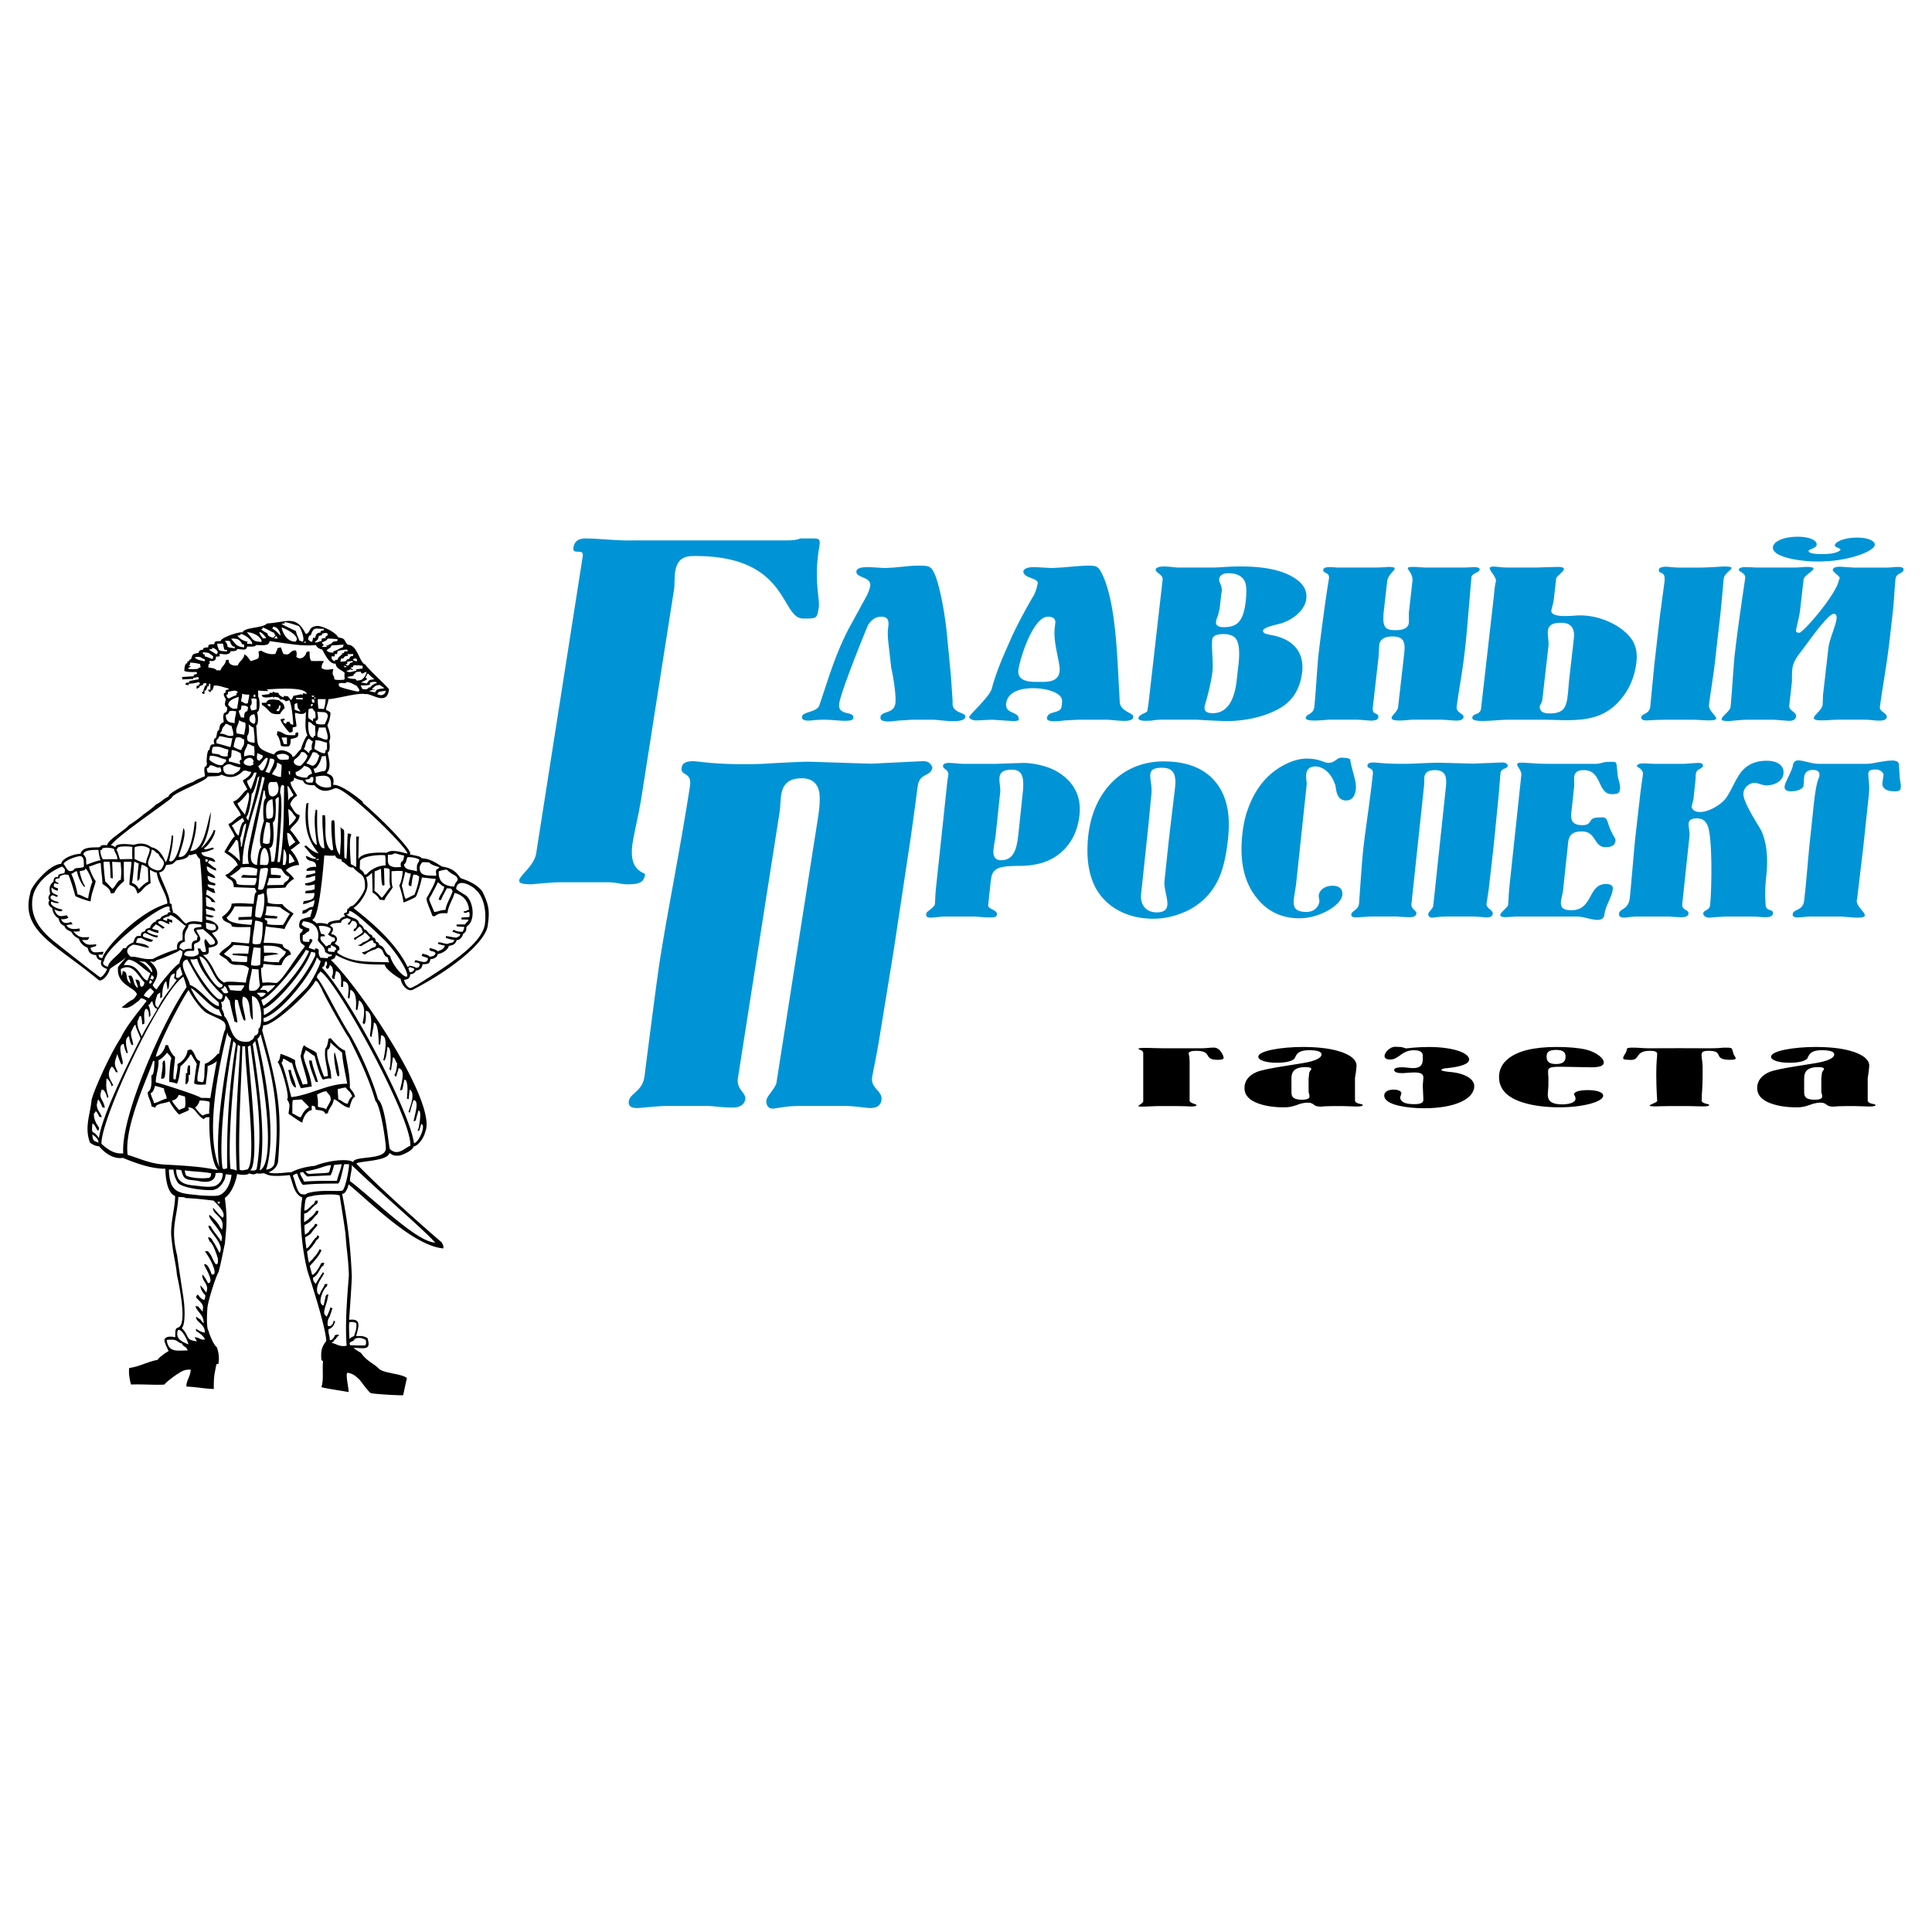
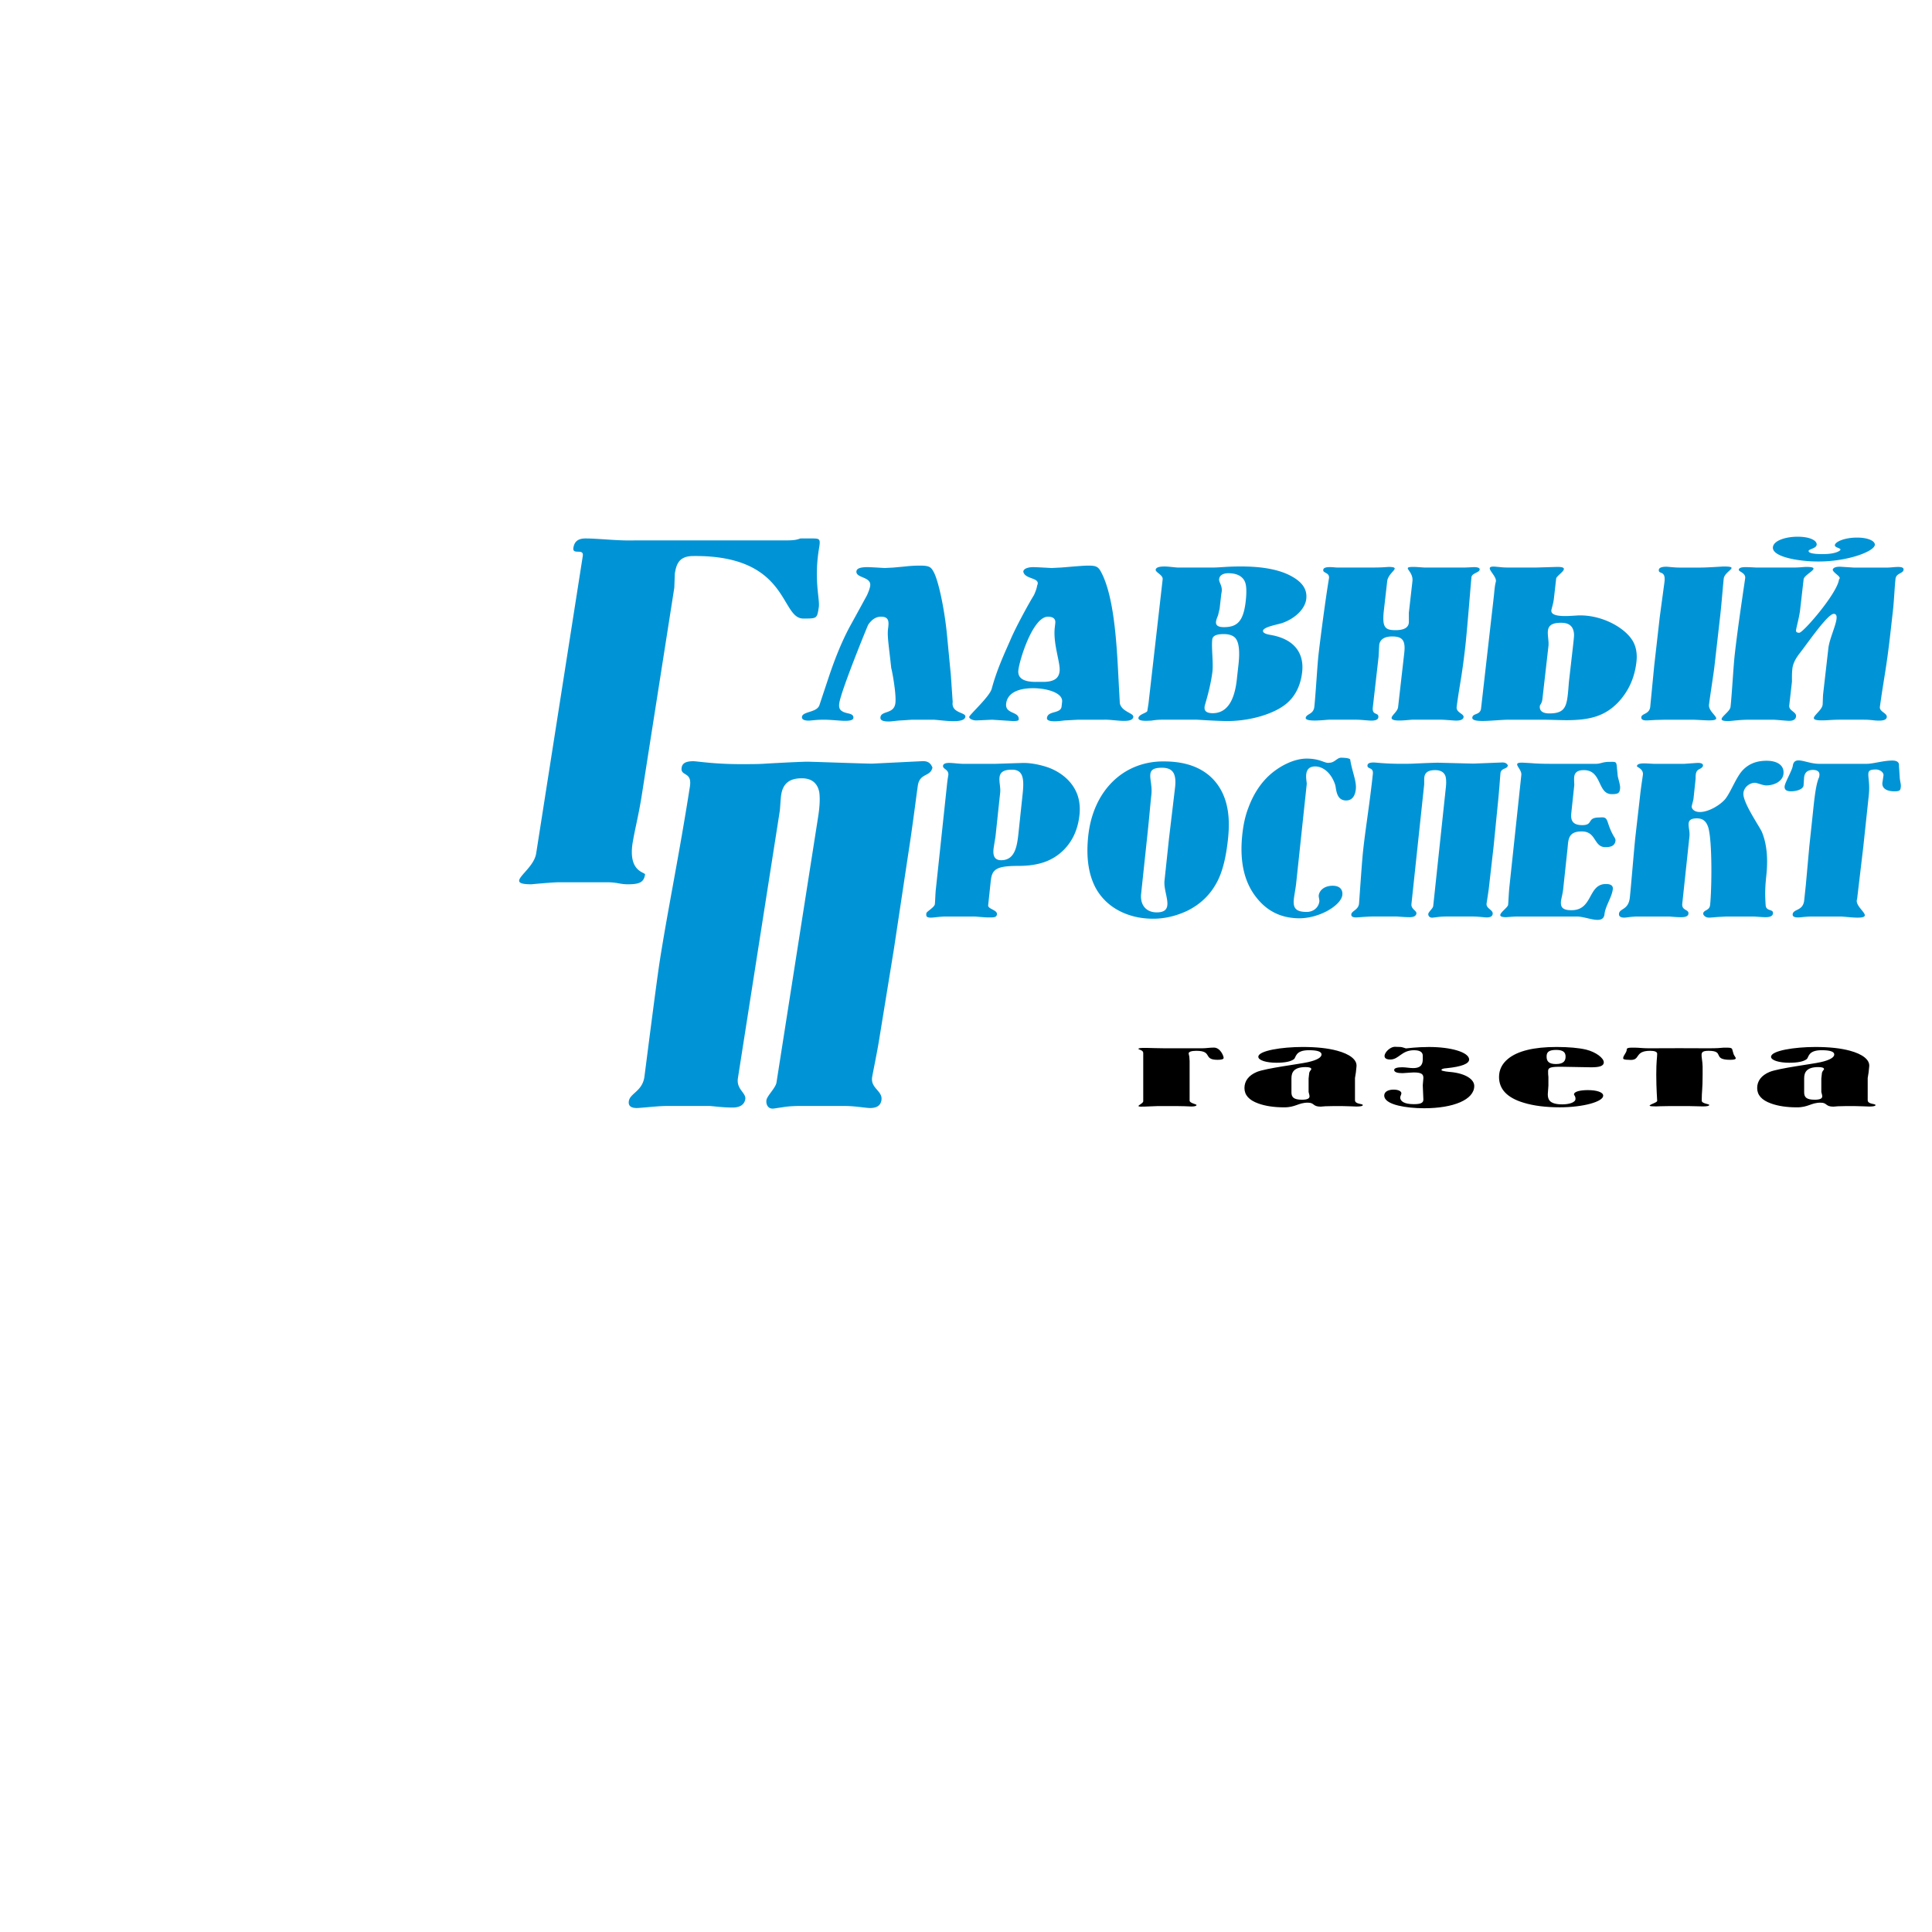
<svg xmlns="http://www.w3.org/2000/svg" width="2500" height="2500" viewBox="0 0 192.756 192.756">
  <g fill-rule="evenodd" clip-rule="evenodd">
-     <path fill="#fff" d="M0 0h192.756v192.756H0V0z" />
-     <path d="M40.221 139.209c.131-.594.185-.887.377-1.713-.447-.432-2.159-.455-2.761-.902-.548-.594-1.149-.688-1.828-1.619-.293-.178-.594-.348-.732-.494.972-.016 1.805.348 1.388-.98-.57-.309-.702-.162-1.133-.215.224-.863.602-1.773-.702-1.605.022-.346.246-3.293.27-4.373-.124-2.885-.409-5.398-.964-8.191.37 0 .594-.693.64-.955 2.268 1.873 6.487 6.146 9.457 6.393.039-.385-.092-.361-.131-.578-1.28-1.08-6.062-5.283-8.546-7.875.046-.262 3.093-.223 3.278-1.033.224-.053.162.301.98.225.354-.047 1.427-.541 1.427-.902.57-.078 1.126-1.064 1.165-1.428 1.334-2.684-6.34-14.238-9.417-17.215.27 0 .486-.193.517-.471 1.674.887 2.669.956 4.875.956.069.456 1.18 1.228 1.589 1.427.107.664.756 1.404 1.311 1.033 3.479-1.805 6.918-4.411 7.358-6.216.239-1.566.162-2.137-.501-3.509-.193-.324-.856-.934-2.098-1.319-.278-.093-.424-.957-1.867-1.18-.262-.039-1.049-.81-2.098-.841-.17-.185-.263-.201-1.188-.378.201-.154-.37-.856-1.188-1.759-.872-.979-2.268-2.321-3.448-3.347-.101-.085-.016-.116-.116-.201-1.126-.933-2.337-1.712-2.9-1.635.192-1.003-.332-.949-.648-1.196.578-.524.116-1.666.116-2.051.192-.07.239-.517.146-1.104-.016-.107.324-.239-.178-1.542-.038-.101.255-.432.301-1.273-.038-.162-.354-.254-.447-.324.031-.393.224-.671.239-1.064.679 0 3-.679 3.687-.501.579-.146 2.145 1.257 2.36-.463.031-.131-2.222-2.152-2.36-2.499-.594-.108-.756-1.967-1.75-1.967-.471-.47-.124-.586-.972-.74-.139-.447-1.681-1.25-2.183-1.119-.817.085-.532.718-1.049.771-.964-1.936-1.913-1.142-3.849-1.034-.509.509-2.237.339-2.46.903-.139-.146-2.167.485-2.167.848-.354.046-.633-.062-.633.309-.37.046-.617-.062-.617.324-.224.031-.501-.023-.501.224-.216.039-.439.062-.439.309-.617.17-.571.046-.771.641-.162.077-.177.022-.177.208-.224 0-.185-.031-.185.193-.278 0-.293.524-.309.755.085.17 1.134.124 1.25.131v.193a3.413 3.413 0 0 0-.308.092v.131c-.394.031-.779.054-1.173.085.016.077.031.162.039.239.363-.023.733-.039 1.095-.054v-.131c.216.039.17-.023.494-.062 0 .054.046.17.046.231-.316.054-.625.108-.949.177v.139c-.108.007-.216.023-.324.038-.008.055-.039.124-.062.186l.332.046v-.139c.463-.038.463-.038 1.042-.162.039.069.069.139.092.216h-.131v.131h-.193c-.015.084-.023.177-.039.27a.618.618 0 0 1 .093.046c.085-.101.085-.101.216-.139v-.131c.301-.069.347-.123.401-.27.101-.016.193-.031.27-.039v.263h-.131c-.039.215-.124.316-.178.625h-.131a.323.323 0 0 1 .023.131c.162.093.162.093.231.054.016-.108.016-.216.016-.324h.131c.069-.146.124-.293.177-.439h.131v-.231h.139v.594h-.216c0 .147.162.216.231.27.007-.069.023-.139.039-.193h.131c.069-.169.123-.332.177-.494.555-.031 1.025.224 1.442.278v.139c-.308 0-.239.016-.308.309-.332 0-.054.509.062.633-.085.27-.224.694.108.81-.008.185.084.471-.309.579-.147.524-.023.509-.031.917-.386.108-.393.386-.463.795-.239 0-.185.501-.316.763-.285.108-.2.409-.146.633-.385 0-.409.116-.485.54-.263 0-.285 1.003-.293 1.25.077.085.016.232-.031.409-.332 0-.146.718-.131.995-.178.062-1.118.455-1.118.54-.348.093-2.515 1.08-2.515 1.481-.532.231-.648.501-1.272.81-.155.208-1.057.871-1.25.995-.123.146-1.188.941-1.404 1.026-.462.571-2.19 1.52-2.19 2.028-.231 0-.663-.077-.694.178-.471.115-1.767-.146-1.967.679-.556 0-1.828.386-1.936 1.003-1.281.062-3.108 2.421-3.062 2.861-1.126 3.841 2.638 5.237 6.803 8.738.324.178.933-.432 1.118-1.109.016-.055 1.489-.996 1.666-1.188.093-.108-.941 1.034-.856 1.019-.169 1.812 1.712 1.975 1.89 2.707-.039.031-.169.363-.447.531-.185.047-.818.557-1.072.756.293.094.656.156 1.342-.385.263-.223.34-.193.563-.518.27.008.509.193.579.264-.594.816-1.99 2.414-2.592 3.717-1.049 1.543-2.854 5.6-2.908 6.24-.124 1.326-.733 2.715-.139 4.195.362.232.47.301.902.355.47.562 1.311 1.295 2.375 1.156 1.473.602 2.846 1.08 4.234 1.08 0 .693.131 2.414.972 2.715 0 1.273-.563 2.924-.347 4.336.162 1.635.439 2.443.524 3.516.108.51 1.064 4.768.2 5.238-.324.176-.362.029-.362 1.01-.354-.078-.918-.146-1.072.217-.062.277.37 1.033.401 1.172-.178.053-1.08.717-1.08.863-1.01.178-1.782.672-2.846.811-.1.717.193 1.742.193 1.65 1.227-.039 2.175.061 3.324.008.093-.201 1.134-.98 1.466-1.158.517-.361.864-.332 1.149-.332 0 .648-.478 1.158-.417 1.689 1.049.039 1.735.209 2.723.24 0-1.25.039-1.303.263-2.477.054 0 .162-.023.2-.023.085-.602.069-.971-.154-1.674-.309-.154-.802-1.418-.825-1.619-.27-.27-.139-2.283-.093-2.498.139-.787.771-2.809 1.072-3.348.201-.586.617-2.824.64-2.824.169-1.742.27-2.621 0-4.596.957-.695 1.227-2.354 1.227-2.391.285.092.964.146 1.18-.047.339.031.309.178.802-.023.201.062.44.016.664-.008.054-.008.332.162.648.225.455.076 1.195.045 1.951-.039.386 1.033.424 1.852 1.265 2.252-.239 1.18-.185 2.699-.031 4.203.123 1.211.354 2.422.562 3.186.348 1.064 1.79 5.492 1.852 6.912-.463.586-.556 1.025-.486 1.842.047.162.023.039.17.186-.101.779.085 1.852-.17 2.568.054.086 2.576.455 2.715.502.016-.416-.316-1.705-.131-1.928.655.061.995.508 1.188.654.146.146.925 1.266 1.157 1.373.196.081 2.433.228 3.228.22zm-21.504-4.467c-.1-.432-.478-.361-.563-.701-.563-.107-.324-.486-1.52-.355.162 1.318 1.095 1.033 2.083 1.056zm15.866-.478c-.216-2.723.216-6.463.224-7.104-.069-1.758-.216-2.252-.339-4.088-.17-1.264-.386-2.545-.579-3.795-.285-.131-1.203-.146-2.46-.016-.995.256-.925-.053-1.072 1.498.231.115.64-.455.972-.672.177-.348.023-.301.394-.301-.023.1-.054.209-.077.309-.494.254-.849.98-1.304.98.016.277-.008.578 0 .871.231-.17.501-.301.532-.424.301-.178.501-.402.671-.711.069-.016.17-.008.224-.016 0 .131-.054.225-.085.316-.493.439-.547.771-1.303 1.111-.016.354.015.594.046.957.023.014.285-.186.378-.264.154-.33.509-.439.625-.809.069 0 .162.021.216.021v.178c-.718.719-.424.74-1.188 1.127-.008.363.046.648.116 1.133.301-.061.756-1.064 1.026-1.133 0-.055.062-.146.062-.186.054 0 .139.092.177.092-.046.387-.254.24-.37.58-.625.918-.841.91-.833.955.062.395.108.889.208 1.135.062-.193.371-.332.425-.51.332-.293.524-.693.632-.871.069 0 .123.123.177.123-.016.055-.131.225-.146.293-.471.732-1.011 1.227-1.011 1.258.031.246.178.686.216.887.286 0 .794-.863.895-1.148.169-.062.192-.062.323-.047-.022.146-.062.154-.1.309-.271 0-.463.926-1.026 1.172 0 .301.077.395.277.633.031-.131.617-1.049.717-1.172.039.031.077.053.116.1-.239.525-.917 1.203-.648 2.014.077.016.116.107.201.139.108-.447.417-.717.517-1.08h.27a2.334 2.334 0 0 1-.092.27c-.201 0-1.064 1.697-.301 1.875.069-.285.155-.688.208-.973.077-.029.046-.139.27-.131-.054.27-.108.541-.177.811-.432 1.234-.193 1.188.015 1.402.108-.223.347-.77.347-.924.077.029.146.053.216.1-.084.27-.177.539-.27.803-.254.393-.216.693-.2.926.316.184.594-.232.594-.51.054 0 .116.084.154.084-.069.209-.216.656-.663.771-.047.479.139.672.115 1.064.27.162.54-.486.54-.486.239 0 .27-.1.401.039-.085.031-.309.256-.309.363-.154 0-.186.254-.463.4.415.002.739.426 1.519.272zm1.866-.037c.101-.193.085-.293.039-.541-.192-.107-.532-.293-1.018-.146-.069.023-.139.178-.216.225-.123.061-.231.115-.339.162-.039.1-.039.154.031.293.439-.001.878.036 1.503.007zm-17.662-.094c.031-.193-.687-1.75-1.049-1.389-.232.826.346 1.08 1.049 1.389zm.848-.309c-.039-.139-.146-.23-.216-.408.463 0 .594.324 1.026.217-.069-.271-.594-.688-.887-.834v-.238c.293.223.617.369.887.4 0-.918-.887-1.01-.887-1.574.224.047.231.201.424.225.016.068.27.377.339.408 0-.895-.687-1.133-.818-1.713.093.016.186.023.271.039.092.123.339.371.424.51.093-.102-.023-.256.069-.363-.039-.455-.262-.57-.663-.994-.069-.086-.039-.186.131-.348.201.27.316.439.625.541.085-.047.116-.279.131-.471-.27-.225-.517-.68-.493-.973.192.178.462.547.578.709.355-.855-.47-1.102-.386-1.789.255.201.386.557.579.857.664-.094-.309-1.566-.409-1.852.293-.217.602.523.756.971.764.209-.131-1.627-.671-2.275.069-.016.216-.045.27-.045.432.385.463.848.817 1.318.294-.008.186-.34.216-.502-.046-.301-.54-1.688-.817-1.758-.07-.186-.139-.23-.162-.455.455.076.417.447.579.547.185.34.378.68.555 1.027.594-.873-1.219-2.238-1.095-2.73.085.021.162.053.231.076.077.309.879 1.18.995 1.496.084.039.054-.186.123-.324-.077-.764-1.257-1.758-1.303-2.252.031-.008.062-.023.092-.037.316.27.895.871 1.011 1.232.084.039.115.154.2.209.362-1.295-1.025-1.496-.895-2.168.324.324.586.711.949.996.44-.447-.633-1.443-.902-1.713-.864-.107-1.82-.217-2.792-.254-.107-.109-.416-.094-.725-.109-.124 2.191-.826 3.023-.116 5.848.169 1.326.632 4.156.656 4.457.123.965.154 2.414-.193 2.785.84.841.285 1.157 1.496 1.311zm15.696-.531c.139-.541.278-.664.216-1.266l-.008-.016c-.309-.17-.509-.115-.679-.092-.077.199-.015 1.141.008 1.697.092-.169.2-.192.463-.323zm8.09-9.318c-1.488-1.611-4.45-4.041-8.33-7.721.039.525-.162.973-.177 1.582 2.461 1.852 6.633 6.07 8.507 6.139zm-21.573-3.848c.062-.07.062-.07.093-.24a3.661 3.661 0 0 0-.27.039c.069.07.123.131.177.201zm-.246-.834c.64 0 1.357-.84 1.497-2.082-.147.016-.425-.062-.571-.047-.023.125-.062.348-.1.471-.517 1.104-1.08 1.01-1.08 1.08-.617.107-3.031-.139-3.556-.664-.201-.238-.447-.777-.486-1.357h-.456c.077 2.061.71 2.369 2.607 2.508.687.114 2.145.138 2.145.091zm9.031-.231c1.381-.447 3.378-.107 3.563-.309.254-.248.602-1.867.633-2.6h-.486c-.208.701-.409 2.014-.663 1.928-.995.008-2.36.008-3.394.131-.185.062-.601-.939-.625-1.117-.37.031-.201.115-.455.178.27.594.424 1.805.902 1.873.094-.023.255.124.525-.084zm-9.216-.724c.524-.217.771-.625.817-1.242-.123-.123-.424-.078-.725-.055 0 .455-.247 1.127-1.797.771-1.103-.154-1.38-.031-1.612-1.041-.224-.07-.178-.07-.524-.078.023 1.211.771 1.504 1.773 1.582.633.055 1.373.225 2.068.063zm12.202-.526c.092-.51.377-1.072.47-1.658-.292.023-.447.039-.755.07-.092.4-.208.756-.355 1.041-.74.037-1.581.061-2.337.115-.146-.146-.262-.232-.401-.447-.077.016-.216.039-.309.068 0 .217.309.625.401.889 1.28-.093 2.175-.078 3.286-.078zm-12.542-.748c-.872-.178-1.682-.154-2.653-.293.039.146.046.361.154.51.432.254 1.55.33 2.245.238.2-.031.208-.253.254-.455zm9.919.055c.571-.062 1.758-.062 1.812-.154.092-.146.193-.594.216-.732-.833.1-.957.369-2.561.631.247.24.263.263.533.255zm-1.952-.154c1.057-.572 2.337-.633 2.391-.656 1.295-.531 3.394-.764 3.803-.348 0-.678 3.039-.191 3.231-1.248.169 0-.486-4.475-1.01-4.859-.664-2.307-1.627-4.258-2.669-6.348-.146-.078-2.653-4.559-2.715-4.891-.208-.285-.301-.701-.609-.771-.285.84-4.173 4.598-5.214 4.443.023.139-.1.492-.093.531 1.689 5.963 1.959 8.145 1.589 13.043-.023 0 0 .717-.956 1.104.541.23 2.021-.047 2.252 0zm-3.578-13.094c-.031 0-.196.273-.25.273.651 4.355 1.348 9.445.689 12.627 1.566-.644.612-8.212-.439-12.9zm.138 12.77c.713-3.998-.12-8.41-.609-12.338-.077 0-.177.109-.27.109.258 3.814 1.184 11.508.247 12.359.242 0 .45.079.632-.13zm-1.983.14c-.241-4.215.132-8.25.343-12.432-.062.01-.142-.041-.235-.129-.937 7.512-.865 11.254-.733 12.41.192.001.399.087.625.151zm2.392-13.584c-.081.051-.096.271-.334.451.851 3.641 1.919 9.775.874 13.053.319-.039.769-.217.829-.662.846-6.316-.952-10.986-1.369-12.842zm-1.342 13.483c1.006-.609-.185-9.562-.216-12.291h-.278c-.114 4.055-.436 8.26-.269 12.301.171.169.632-.01.763-.01zm-2.9.031c-.608-.373-.964-3.311-.872-5.246-.474 0-.312-.016-.579.193-.794-.463-.779-1.178-1.554-1.172.195.352.12.242-.883.709-.27-.17-.848-1.033-.979-1.305-.425.205-1.404.197-1.404.633a2.891 2.891 0 0 0-.378-.131c-.062-.578-.417-1.002-.378-1.441.486-.248.355-1.312.355-1.658.309 0 .298-1.148.309-1.443h-.139c-.391 1.35-2.92 6.482-2.535 9.371 1.252.377 2.278.904 3.762.973 4.506.222 4.581.503 5.275.517zm.896-.166c-.076-4.1.208-8.354.874-12.408-.069-.037-.183-.234-.26-.266-.283 1.418-1.549 8.957-1.091 12.602.034.265.326.132.477.072zm-.789-.109c-.137-.941-.499-4.189 1.198-12.834-.168-.113-.379-.307-.387-.631-1.631 6.437-1.83 11.172-.811 13.465zm-9.58-1.364c-.263-3.668 3.894-13.053 6.321-16.592-.058-.223-.106-.475-.322-1.037-2.338 1.568-8.262 14.23-8.175 16.678.821.733 1.387 1.014 2.176.951zm28.64-.754c.215-2.703-7.475-16.662-8.986-17.4 0 .17-.347.232-.324.633.632.664 1.882 3.463 3.332 5.738.956 1.643 2.183 4.365 2.761 6.41.771.547 1.041 4.75 1.188 4.943.802.772 1.505-.169 2.029-.324zm1.082-2.177c-.031.178-.141.443-.172.635-.054.008-.124.039-.186.062.047-.189.015-.057.093-.24.051-.258.37-1.805-.007-1.805-.056.271-.203.625-.263.996a2.333 2.333 0 0 1-.216.084c.027-.402.654-2.113-.016-2.113-.277.857-.324 1.166-.385 1.266-.139-.18-.146-.037-.054-.232.04-.254.708-1.742.054-2.084-.031.285-.069.674-.101.967a1.473 1.473 0 0 0-.162-.055c.031-.764.139-1.279-.101-1.844-.054-.016-.1-.055-.169-.062-.054.324-.131.68-.201 1.02-.062.016-.146.023-.224.055.079-.527.638-2.078-.152-2.223-.023.279-.189.557-.212.85-.314-.096.148.113-.209-.162.247-.311.262-.934.287-1.172-.229-.238-.148-.516-.432-.596-.039.539-.108.672-.178 1.305-.13-.084-.219-.117-.092-.363.024-.213.195-1.975-.27-1.975-.021.273-.13 1.221-.309 1.357-.134-.055-.113-.064-.054-.23.054-.365.513-2.291-.27-2.291-.023.316-.054.625-.092.949a.311.311 0 0 0-.147-.055c.005-.277 0-2.16-.486-2.16 0 .492-.16.887-.216 1.443a.785.785 0 0 0-.162-.092c0-.494.464-2.428-.434-2.527 0 .146.11 1.168-.168 1.354-.208-.309-.125.01-.118-.221.195-.979.264-1.676-.383-2.193-.124.855-.124.855-.178.98-.015.004-.129.049-.122-.146.017-.502.116-1.615-.549-1.875-.031.285-.054.57-.093.863-.046-.016-.101-.021-.154-.037 0-.535.313-1.605-.479-1.674v.539a1.729 1.729 0 0 1-.216.039c0-.562.169-1.436-.517-1.598 0 .307-.115.371-.115.795-.276-.051-.237-.002-.271-.27.167-.238.17-1.01-.231-1.119 0 .322-.324.594-.377.105.169-.096.107-.229.107-.429-.054 0-.1-.063-.178 0-.054.216 0 .386-.324.58 2.8 2.963 8.787 14.393 9.186 17.516.52-.095 1.244-1.855.718-1.917zm-32.197 1.863c0-.332-.261-.572-.608-.826 0 .184.03.523.207.66.107.031.293.127.401.166zm20.34-2c.057-.455.433-1.188.941-1.248v-.447c.356.059.308.043.401.416.33.035.9.043.941.408.101-.031.193-.053.27-.068.076-.527.526-.754.579-1.389.318 0 .928.771 1.581.848.054-.258.273-1.08.54-1.08-.069-.477-.355-.617-.517-.939.07-1.104-.347-2.723-.47-3.688-.609-.254-.918-.68-1.442-1.242a2.377 2.377 0 0 0-.216.07c-.033.24-.132.883-.316.959-.135 1.072.208 1.678.262 2.766-.108-.008-.273.053-.389.037-.282-.689-.704-2.018-.745-2.352-.204-.225-1.018-.523-1.249-.779-.204.309-.23.693-.341 1.041-.062.195.687 2.33.687 2.824-.131.016-.346.039-.477.07-.312-.932-.794-1.766-.754-2.396.005-.082-.78-.451-1.459-.674-.054.215-.042.623-.293.811.351.352 1.284 3.658.933 3.709.347.578.262.57.154 1.457.26.177 1.24.872 1.379.886zm-.193-.539c.159-.045.198-.615.865-1.004-.162-.217-.564-.57-.726-.77-.301.016-.594.037-.902.068-.069.418-.015.818-.054 1.305.161.069.709.432.817.401zm-9.694-.176c.074-.105.457-.166.602-.189-.039-.355.056-.75.035-1.152-.186-.131-.692-.135-1-.158 0 .16-.265.643-.455.695.138.161.617.843.818.804zm12.273-.59c0-.172.409-.715.455-.982-.069-.648-.244-.445-.406-.824-.309-.051-.592.158-.937.281-.062.309.106.26.052 1.215.147.146.642.088.836.31zm-14.139-.17c.121-.141.095-.707.041-1.146-.162.008-.455-.15-.632-.135-.09.299-.383.535-.646.535.062.289.496.703.673.957.076-.015.494-.211.564-.211zm16.288-.406c0-.137.279-.717.447-.717-.158-.51-.476-.607-.617-.869-.053-.098-.446.055-.826.115 0 .324.019.549.054 1.039.387.092.472.377.942.432zm-18.072-.504c0-.41-.261-.615-.261-1.023a8.232 8.232 0 0 0-.908-.258c-.025.176-.191.705-.417.705 0 .277.235.621.327 1.021.383-.054.975-.445 1.259-.445zm4.361-.062c.082-.551.578-3.418.661-3.744 0 .156-.766.529-.933.529 0 .652-.111 1.15-.178 1.854-.146 0-.941.107-1.172-.125.003-.016.219-1.865.27-1.865-.017-.199-.108-.178-.54-.988h-.131c0 .211-.822 1.125-.946 1.125-.093.588-.101 1.207-.35 1.76-.092.039-.136-.092-.769-.16-.054-.213.081-2.301.199-2.301-.009-.176-.167-.34-.448-.623-.066.182-.639.74-.842.74.079.691-.248 1.416-.27 2.221.609.146 4.348 1.338 4.509 1.555.256-.002.685.006.94.022zm13.654-1.434c-.145-.828-.461-2.188-.508-3.094-.255-.232-.894-.736-1.164-1.039 0 .221-.052.73-.303.73-.117 1.287.404 1.684.373 2.934-.146-.146-.524 0-.817.055-.309-.309-.732-1.914-.825-2.354-.293-.123-.655-.5-.926-.578-.016.305-.221.422-.176.66.157.83.69 1.758.809 2.973-.34.016-.648.107-1.08.162-.131-.139-.87-2.379-.878-2.51-.216 0-.578-.361-.902-.439-.015.348-.177.371-.154.424.422.92.706 2.438.978 3.412 1.912-.213 3.632-1.336 5.573-1.336zm-5.11.381c-.054-.602-.463-1.227-.502-1.752h-.27c.108.379.27 1.697.772 1.752zm-10.876-.363c.239-.324.162-.617.169-.902h.139v-.941h-.177a1.7 1.7 0 0 0-.093.764h-.139c-.008.355-.039.717-.062 1.08l.163-.001zm13.066-.178c-.178-.748-.509-1.441-.617-2.152h-.27c.054.648.394 1.389.648 2.113.077.015.162.031.239.039zm-11.933-.039c0-.076.414.1.414.031.263 0 .172-1.5.243-1.836.293 0 1.087-.701 1.265-.979h.139c.064-.338.494-2.371.614-2.371.194-.957-.245-.906-1.832-1.697-.544-.326-1.407-1.479-1.816-2.305-.674.953-2.9 5.154-3.274 6.65.43 0 .956-.781.956-1.143h.27c.108.379.363.904.702 1.174-.052.816-.195 1.406-.162 2.221.084 0 .146.016.216.023.069-.582.227-1.012.185-1.535.524-.244.987-.85.987-1.342.108-.039.216-.086.324-.123.494.293.386.994.941 1.172-.022.507-.453 1.919-.172 2.06zm-3.477-.322c.273-.078.186-1.473.131-1.791-.27.016-.161.234-.253.295.127.127-.122 1.191-.109 1.525.084-.016.161-.029.231-.029zm17.523-.233c.107-.223-.332-2.113-.439-2.367-.193.092.115 2.059.292 2.367h.147zm-8.97-3.455c.27-.191.432-.178.532-.578.456-.154.37-.363.401-.719.398 0 .488-3.139-.663-3.238.013.811.092 1.574.092 2.383-.529-.41-.021-2.117-.97-2.34-.261.664.194 1.547.237 2.387-.076-.02-.135.051-.198-.08-.167-.348-.505-1.598-.565-1.941-.054 0-.201-.059-.27-.059-.118.84.16 1.514.231 2.295-.339-.115-.311-.064-.334-.312-.16-.543-.388-1.523-.442-1.906-.085 0-.321-.465-.414-.465-.199.859-.391.529-.43.637-.046 0 .168.473.047.549.057.348.25.473.25.836.803.799.475 2.828 2.496 2.551zm7.127-8.037c-.123-.008-.206-.236-.391-.343-.235 1.117-3.193 5.326-5.317 6.058.008.109.023.225.023.34.636.193 2.58-1.674 4.228-3.328.501-.502 1.428-2.333 1.457-2.727zm-.532-.555c0-.162-.018-.138-.018-.285-.085.008-.313-.079-.406-.063-.557 1.829-3.734 5.434-4.752 5.659.069.094.006.584.075.639.839-.364 3.604-2.776 5.101-5.95zm-9.331 6.084c-.016-.193-.252-.514-.268-.691-.654.078-2.42-2.098-2.818-2.115 1.08 2.273 2.318 2.586 3.086 2.806zm-6.36-.865c.444-.959 1.337-2.002 1.865-2.766-.394-.275-.249-.051-.189-.641-.64 0-.511 1.039-.628 1.475-.039-.008-.059.113-.113.098 0-.215-.083-.586-.099-.785-.326 0-.465 1.254-.414 1.568-.077-.016-.127.098-.22.082.031-.178.003-.391.019-.553-.055.031-.211.156-.28.188-.022.168-.514 1.076.059 1.334zm15.059-5.625c-.016-.101-.287-.091-.302-.167-.408.836-3.415 4.76-4.462 5.006.103.215.087.4.229.594 1.299-.88 3.714-3.488 4.535-5.433zm-8.979 5.465c-.016-.172.01-.357-.109-.453-1.493-1.188-2.063-2.48-3.062-4.206-1.116.224.265 2.055.265 2.545 1.027.331 2.081 2.014 2.906 2.114zm.17-.686c.188-.055.166-.246.199-.43-.725-.586-2.214-2.326-2.543-3.593-.139-.023-.193.078-.678.039.15.713 2.495 4.248 3.022 3.984zm4.525-.55c-.162-.162-.6-.094-.908-.088.125.262.276.18.333.406.412-.018.381-.234.575-.318zm.178-.122c.103-.113.498-.389.737-.717-.255 0-1.259.01-1.259.08-.027.184-.252.256-.23.373.485.001.615-.034.752.264zm-3.932-.046c-.193-.176-.084-.432-.423-.609 0 .172-.156.303-.356.301.085.092.263.309.333.418.263.022.349.018.446-.11zm-7.929.611c.016-.055.486-.557.486-.633 0-.102-.324-.309-.309-.379-.123.055-.617.494-.687.771.04.016.48.233.51.241zm9.179-.742c.125-.15.324-.373.324-.539h-1.612c.062.17.155.27.208.471.378.038.826.091 1.08.068zm17.516-.547c3.864-2.414 6.44-4.219 6.811-6.016.201-1.365-.108-2.885-.925-3.524-.216-.316-1.844-1.281-1.928-.07.316.293.501.324.725.509.957.362 1.265 2.514.439 3.146-.339.224.085.447-.479.841-.022.178-.292.656-.632.602-.116.401-.332.509-.787.586-.077.378-.648.763-1.11.81-.016.324-.432.509-.725.509-.092.47-.162.478-.794.517a.638.638 0 0 1-.664.617c-.054.262-.332.369-.555.369-.031.363-.146.502-.617.57.062.303.208.604.556.811.23.008.585-.262.685-.277zm-27.805.277c-.016-.354-.2-.625-.231-.848.679.023.262.531.594.732.239-.1.262-.186.293-.455-.648-.625-1.142-1.998-2.353-1.326 0 .131.031.586.123.67.008-.084.054-.393.069-.463.648.055.146.826.779 1.242-.031-.293-.146-.539-.216-.771.093-.008.186-.023.27-.023.348.348.178.902.672 1.242zm12.179-.269a14.466 14.466 0 0 1-.131-1.582c-.139-.021-.397-.023-.66-.062-.062.688-.411 1.541-.255 2.166.254-.001.74.202 1.046-.522zm-3.996.24c.054-.137.28.109.271-.324-.902-.301-1.358-2.708-2.299-2.801.084.685 1.419 2.969 2.028 3.125zm-6.301.16c.1-.246 1.735-2.336 2.268-2.592.062-.531.285-.531.309-1.203-.347-.107 0-.277-.532.054-.794.37-1.766.787-2.021.81-.339.324-.463.131-.694.146 1.296 1.094.501 1.836.27 2.383.091.133.253.365.4.402zm11.946-.631c.658-.318 1.688-2.248 2.847-3.644-.273-.416-.548-.075-.494-1.301.286-.224.239-.254.271-.439-.517 0-.353-.649-.231-.864.151-.181.602-.253 1.003-.362.015-.247.154-.486.169-.717-.478 0-.277.329-.979.417.007-.062.023-.262.039-.332.47-.067.54-.355 1.033-.355.102-.375.139-.351.139-.671-.407.175-.705.337-1.149.401.031-.062.054-.248.069-.302 1.005-.127 1.051-.277 1.08-.817l-.903.046c-.063-.435.227-.146.922-.423-.016-.271.042-.386-.019-.471-.201.031-.61.177-.903.054l-.046-.163c.492-.06.799-.183 1.011-.328 0-.124.015-.312.015-.42-.485.061-.521.224-.98.17.054-.093.093-.185.131-.27.432-.023.625-.131.849-.17v-.27c-.27.015-.54.023-.81.054a.672.672 0 0 0-.077-.108c.162-.324.817-.308.979-.308 0-.864-.928-.31-1.034-1.08.378.069.525.285.941.285.039-.046.069-.069.092-.1-.494-.146-.802-.794-1.157-1.087.043-.15.019-.131.177-.131.339.331.809.696 1.226.766-.703-.851-1.581-2.113-1.226-4.955.077-.031.146-.054.216-.085-.196 1.871.128 3.907.835 4.212-.055-.752-.38-2.292-.11-3.542.039.016.12.041.142.057.016.751-.169 3.902.722 3.808-.054-.674-.242-2.087-.193-3.286.085-.008.162-.023.232-.023.209.886-.256 2.825.671 3.54.069-.038.123-.069.177-.093-.131-.956-.239-1.943-.177-2.884.084-.023.154-.054.216-.062.262.116-.146 2.7.632 3.486.031-1.041.132-1.12.046-2.792.516.628.313-.589.386 3.062.069.039.139.077.208.131.101-1.52.062-1.574.131-2.561.27.046.27.046.362.124-.254.339-.108 2.222-.054 2.946.308.124.354.231.54.263v-3.016h.271c-.055.725-.023.895-.062 2.245.417-.718 2.083-.656 2.846-.633.462-.417 1.728.031 2.044.085 0-.617-6.133-6.609-7.166-6.525-.268.021-1.229.735-2.103-.295-.388 0-1.029.007-1.133-.465-.256-.055-.606-.115-.906-.298 0 .304-.067.34-.349.441 0 .486.673 1.239.65 1.389-.265.105-.678.593-.678.875.405.658.462.891.933 1.037 0 .675-.693 1.005-.948 1.471.376.388.838 1.102.991 1.317-.35.194-.735.613-.948.66.293.293.797 1.026.851 1.535-.393 0-1.084.217-1.319.54.208.169.725.617.817.849-.27.115-.74.545-.848.848-.448.069-.501.023-1.805.092-.2.401.054.779.031 1.404.309.201 1.18.162 1.465.17.131.286.817.74 1.118.949-.176.165-.902 1.365-.902 1.535-.708-.145-1.25-.14-1.883-.266 0 .316-.148 1.153-.208 1.646 1.32-.016 1.512.108 1.875.139.142.66.741.303.848 1.034-.503.101-.78.581-.941 1.041-.573.064-1.189-.086-1.821-.109 0 .202.005.395-.216.395 0 .523.059.953.136 1.477.587-.057.761-.02 1.393.027zm-3.038-.039c0-.377.221-.941.293-1.443-.818-.702-1.589.109-2.19-.848-.193-.139-.609-.378-.756-.525.145-.437 1.211-.888 1.211-1.241.532.022 1.25.138 1.744.138a9.939 9.939 0 0 0 .153-1.624c-.324-.016-1.589.058-1.874-.073 0-.469-.868-.28-.964-.956.318-.171.996-.828.941-1.296.756-.131 1.496 0 2.206 0 .043-.247.056-1.172.301-1.172-.054-.131-.116-.27-.177-.401-.702-.031-1.404-.054-2.098-.084-.069-.957-.486-.579-.848-1.227.543-.129 1.006-.941 1.25-.941-.163-.601-.892-1.003-1.35-1.334.117-.224.859-1.542 1.041-1.542-.108-.394-.517-.879-.633-1.257.521-.186.704-.646 1.25-.864-.162-.532-.702-.995-.756-1.38.634-.19 1.103-1.172 1.389-1.172-.077-.301-.401-.664-.439-.949.264-.125.827-.523.827-.849-.394.016-.337-.167-.785-.097-1.025 1.05-1.917.471-2.189.388-.244.24-1.163.111-1.389.211-.053.416-3.56 1.658-3.56 2.098-1.01.841-5.63 3.949-6.078 4.766.062-.062.339.07.455.17 0-.486 1.512-.286 1.859-.247.64-.224 1.211-.139 1.728.239.077.054.825.008 1.427 1.489.25-.25.594-2.085.594-2.646h.158c-.03.985-.218 1.65-.405 2.522.815.489 1.345-2.741 1.419-3.27.42.421-.335 2.361-.474 2.854 1.124.312 1.55-2.642 1.6-3.494h.177c0 1.003-.264 1.967-.609 2.923 1.401 0 1.665-2.797 2.036-3.864.029.366-.179 2.478-.948 3.525.057.142 1.124-1.188 1.233-1.736h.169c0 .488-.651 1.531-1.127 1.811.048.24.674-.057.903-.067.039.023.062.062.093.108-.315.164-.909.363-1.251.363.095.659 1.251.273 1.382.94-.362-.022-.39-.146-.621-.131-.023.039-.073.17-.119.224.324.193.417.394.794.556.016.069.031.131.046.216-.354-.039-.578-.301-.948-.409 0 .864.74.609.848 1.165-.254 0-.455-.154-.764-.216 0 .579.293.617.764.748v.193c-.239.039-.471-.085-.764-.093 0 .332.432.378.633.439.023.193.092.232.131.417-.324 0-.478-.185-.848-.324-.008.162-.039.324-.062.501.283.047.863.512.91.771a1.86 1.86 0 0 0-.378-.054c0-.224-.37-.465-.563-.486.016.277.031.563.031.848.324.324.802-.031.91.54-.239 0-.632-.162-.941-.231.016.185.031.378.039.563.231.039.463.093.679.146a.3.3 0 0 1 .054.101c-.231.162-.417.007-.771-.046.016.108.031.216.039.339.925.069 1.87.993.566 1.317.393.556 1.244 1.253-.331 1.475 0 .376.161.75-.575.716 1.248 1.093 1.103 2.241 2.146 2.776.104-.212 1.864-.015 2.156-.007zm-9.371-.139c-.039 0-.154-.133-.208-.133-.007.094-.069.201-.092.311.146.131.277-.008.3-.178zm.1-.146c0-.102.093-.201.093-.277-.054 0-.17-.186-.231-.186.008.061-.146.293-.131.377.053.008.23.055.269.086zm-.54.068c.078-.309.278-.648.263-.725-.594-.301-1.312-1.242-2.145-1.35-.131.046-.309.2-.493.562 1.573-.221 1.658 1.422 2.375 1.513zm25.854-.377c.347-.264-1.119-2.592-2.291-3.718-1.481-1.427-3.023-2.838-3.417-2.838-.062.092-.054.146-.054.223-.069.093-.177.116-.254.124.455.409 1.18.301 1.272.918.316.169.34.277.502.57.293.016.385.471.74.556.054.085.092.177.131.27.069 0 .124.015.178.031.054.123.092.239.139.378.254.054.216.131.324.324.678.239.455.833 1.064 1.072.139.748 1.219 2.127 1.666 2.09zm-22.381-.187c-.046-.34-.186-.512-.209-.805-.054 0-.304.391-.374.391-.081.852-.052.641.11.74.297-.113.35-.285.473-.326zm-8.201.248c.254-.029.609-.594.687-.824-.517-.201-.733-.402-.556-.872 0 .007-.447.023-.54-.509-.216-.054-.717-.015-.833-.717-.023-.054-.655-.201-.887-.917-.008-.039-.478-.154-.74-.679-.031-.062-.602-.178-.71-.617-.2-.046-.524-.293-.555-.725 0-.016-.555-.239-.656-1.042 0-.023-.602-.293-.277-.771.008-.016-.262-.224.069-.648-.039-.355-.201-.802.332-1.219 0-.27.108-.54.455-.447 0-.378.27-.301.632-.401.101-.377.085-.393-.224-.663-1.89.779-2.8 2.152-2.946 3.131-.301 1.998.918 3.309 1.99 4.219.61.493 4.567 3.617 4.759 3.701zm31.33-.848c-.131-.101-.316-.123-.439-.17-.023.023-.139.055-.139.139 0 .1.131.285.124.379.161.008.454-.094.454-.348zm-26.208.34c.17-.07-.077-.433-.077-.486-.062-.031-.493-.571-.64-.563-.208.015-.417-.093-.524-.039.678.231 1.102.926 1.241 1.088zm26.393-.433c.262-.062.224.008.37-.271 0-.238-.224-.262-.547-.277-.008-.062.022.031.107-.231.439.123.386.115.71.177.277.07.54-.046.54-.362-.27-.139-.417-.1-.632-.27.039-.069.069-.123.093-.177.247.054.609.139.717.301.332-.046.494-.085.586-.362-.208-.27-.455-.101-.625-.339a.809.809 0 0 1 .054-.17c.362.1.656.178.818.339.123-.146.578-.115.663-.586-.324-.031-.324-.085-.679-.154-.008-.023.046-.124.016-.146.216-.093.709.192 1.002.123.085-.108.602-.015.602-.393-.27 0-.524-.093-.833-.185 0-.054.023-.154.016-.193.424.054.687.139 1.041.162.108-.077.386-.108.386-.363-.231 0-.517-.146-.802-.239.101-.085.07-.17.201-.17.162.162.694.208.841.177.069-.169.162-.262.146-.494-.301.031-.486-.031-.756-.039 0-.054.015-.139 0-.177.324-.031.54 0 .849-.015.131-.239.301-.255.339-.471-.2-.023-.486-.008-.687-.023a.63.63 0 0 0-.03-.178c.262-.039.555-.039.81-.069 0-.162.069-.332-.039-.509-.27 0-.085.124-.509.077 0-.054-.016-.092-.031-.131.393 0 .224-.139.54-.139-.054-.841-.579-1.504-1.442-1.697-.162.648-.617 1.227-.709 2.021-.394.016-.81-.084-1.272.309a2.428 2.428 0 0 1-.239-.039c-.054-.278-.656-1.558-.571-1.767.247-.432.879-1.52.91-1.928-.501-.031-.648-.07-1.38-.139-.054.448-.517 1.913-.625 1.936 0 .046-1.095.555-1.211.555-.031-.462-.285-1.288-.424-1.728.177-.116.354-1.111.354-1.388-.324-.054-.687-.023-1.119 0 0 .37-.023 1.411.124 1.589-.208.394-.764 1.002-.825 1.303-.177-.015-.301-.039-.486-.046-.146-.316-.385-.524-.709-.725 0-.062-.008-.949-.031-1.504-.015-.254-.008-.478-.031-.455-.154.17-.47.44-.571.417.247.902.124 1.196-.2 1.859-.239.394-.54.895-1.072 1.226.378.363 3.972 2.885 5.407 5.909.093-.101.1-.008.193-.154.213.031.529.131.652.223zm-15.554-.325c.031-.593.02-1.086.051-1.665-.192 0-.515-.052-.707-.052-.079.383-.281 1.484-.253 1.781.255.048.706.103.909-.064zm-15.182.209c0-.54 1.196-1.234 1.489-1.835.602 0 .046-.169 1.041-.594.193-.664.339-.671.748-.625 0-.37.069-.378.417-.493-.016-.255.416-.316.509-.339 0-.239.347-.602.556-.602 0-.193.277-.254.455-.278 0-.224.501-.424.717-.463 0-.177.116-.208.301-.208 0-.124-.1-.139-.1-.262-.039-.016.069-.163.015-.17 0-1.01-6.363 3.818-6.54 5.26-.325.417.246.594.392.609zm17.055-.437c.067-.469.578-.539.692-1.074-.662-.256-.291-.599-2.219-.591.022.498.028.121.028.699.455.016 1.172-.054 1.442.146-.463.054-.934.124-1.404.193a6.045 6.045 0 0 1-.07.494c.527.139 1.099.095 1.531.133zm11.005.006c-.093-.162-.116-.362-.162-.509-.532-.108-.301-.841-.972-.949 0 .038-.224.093-.224.146-.231.054-.933.324-1.034.54-.131-.023-.131-.023-.362-.224.224-.023.764-.216.941-.401.162-.062.309-.123.455-.177.031-.177.077-.131 0-.316-.208-.039-.208-.054-.27-.277-.039-.201-.779.332-.964.401-.062.046-.17.092-.17.146-.146-.023-.239-.062-.401-.069.208-.101.285-.062.517-.301.2-.069.647-.239.732-.509-.177-.139-.355-.401-.571-.502 0 .301-.702.448-.895.771a.438.438 0 0 0-.147-.077c0-.054.031-.092.016-.131.332-.139.979-.594.864-.632-.116-.27-.108-.409-.324-.486-.162.054-.339.378-.455.447a4.294 4.294 0 0 0-.154-.046c.031-.062.054-.131.069-.185.224-.108.231-.139.293-.447-.1-.27-.139-.316-.501-.371 0 .054-.239.332-.239.401-.224-.031-.146-.054-.185-.124a.767.767 0 0 0 .309-.394c-.131-.023-.201-.1-.386-.146-.254.077-.594.17-.594.463-.239.038-1.08-.016-1.08.332.532.216.146.656.077.794.555.085.825.54.371.933.062.108.27.178.424.324.069.231.101.401-.131.394l-.039.224c1.552 1.103 3.472.849 5.192.957zm-14.215-.037c.045-.05.046-.328.046-.557a46.439 46.439 0 0 0-1.45-.131.36.36 0 0 0-.031-.139c.524-.039 1.119-.016 1.573 0 .018-.07.074-.693.112-.693-.076-.1-1.044-.161-1.562-.177-.016.052-.949.876-.973.876.288.307.623.269.808.751.51.054 1.03.085 1.477.07zm8.091-.372v-.131c.124-.039.247-.07.363-.093.015-.054.031-.093.046-.139-.27 0-.447-.093-.686-.27-.054-.602-.463-.694-.733-1.172.231-1.11-.278-1.812-1.465-1.882-.039.093-.093.201-.147.309.147.216.563.377.779.408-.016.077-.023.17-.039.27-.27.078-.301.262-.632.401 0 .671-.108.632.632.671.023-.108.054-.216.077-.309.193.039.193.039.262.131-.069.316-.27.354-.37.771.301.077.339.146.648.177v-.139c.671.108.092.363.524.941.255.017.502.033.741.056zm-17.439.061c.517-.316 2.083-.925 2.399-.956 0-.17-.147-.779.532-.91.039-.895-.101-.787.347-1.435-.208 0-1.011-.949-1.612-1.08 0 .039-.008.116-.046.131-.308.046-.563.169-.648.27.046.1.347.154.417.208.046-.455-.039-.192.509-.108v.27c-.339-.069-.362-.216-.262.146-.378-.069-.887-.547-1.149-.193.015.069.077.054.077.139.2.115.401.254.601.385a1.241 1.241 0 0 1-.216.124c-.216-.146-.424-.362-.725-.432 0 .169-.216.139-.309.447.286.054.348.123.617.146v.27a3.256 3.256 0 0 1-.895-.308c-.263.015-.116.123-.263.162.324.215.756.378 1.119.401a2.141 2.141 0 0 1-.092.193c-.394-.046-.764-.27-1.203-.448-.247.062-.208.247-.208.324.007.093.864.301 1.026.378-.046 0-.139.17-.178.17-.316.007-.493-.101-1.041-.386-.347.077-.347-.108-.501.47.417.093 1.188.131 1.296.525-.547-.077-1.034-.286-1.573-.324-.432.177-.995.648-.216 1.227.408-.129 1.233.326 2.197.194zm-5.06-.077c.139-.871 3.556-4.627 6.479-5.438 0-.871-.926-2.028-1.057-3.093-.285-.039-.332-.116-.679-.277-.007.185.039.972.07 1.334-.856.424-.771.833-1.319 1.026-.216-.64-.232-.617-.795-.872 0-.779.162-1.481.201-2.291h-.764c0 .594-.008 1.319.023 1.937-.463.362-.802.771-.972 1.172-.108.016-.224.031-.347.054-.069-.471-.447-.694-.833-.957-.023-.717-.146-1.38-.17-2.083-.432.031-.902.332-1.165.332 0 .247.501 1.38.664 1.458-.131.617-.425 1.18-.517 2.044-.201-.016-1.497-.471-1.519-.548-.178-.632-.44-1.535-.687-2.105a5.697 5.697 0 0 1-.363-.038c-.802.2-.332.231-.602.408-.455-.085-.463.386-.046.401-.038.27 0 .1-.378.077-.231.424.093.371.347.517 0 .062-.016.131-.016.216-.146.008-.547-.193-.617-.339-.085.656.239.609.609.81.031.023-.054.1-.046.146-.239-.016-.386-.231-.579-.124-.362.332.324.571.687.625v.131c-.532-.023-.548-.162-.725-.154-.154.386.625.717 1.049.764.031.023.054.062.084.108-.224.193-.501.008-.81-.084.355.964.879.578 1.265.578 0 .093.124.155.124.247-.085.039-.432.193-.732.124.169.385.462.501.995.285.108.139.116.115.146.247-.092 0-.547.015-.586.115.385.501 1.01.316 1.311.293v.27c-.37.062-.409.023-.633.039.671.694.841.555 1.597.555-.023.108-.107.154-.131.262-.139.039-.447.015-.594.023.424.617.863.463 1.427.424-.016.054-.023.124-.039.185-.162.054-.37.101-.547.17.031.131.077.432.47.447.524 0 .417-.054.833-.039-.031.085-.054.177-.1.27h-.401c.064.341.111.295.388.348zm9.11-.169c.617-.188.523-.238.4-.81.101.016.193.031.271.039.102.327.26.399.556.286-.023-.455-.34-1.228-.016-1.228.162.193.247.394.432.556 1.334-.039-.509-1.334-.702-1.566-.216.015-.439.046-.671.07.07.461.821.968.025 1.3-.47.135-.148.365-.273.792-.34.015-.886-.087-.994.384.23.231.755.192.972.177zm14.021-.447c.031-.062.054-.131.085-.185.054-.016.093-.031.131-.039-.092-.409-.27-.231-.485-.47-.062.061-.062.061-.093.293h-.224c-.016.069-.031.146-.054.231.022.038.054.077.077.131.185.016.378.031.563.039zm-14.221-.31c0-.509-.054-.796.507-.862.031-.131.054-.262.085-.401-.571-.71-.52-.873.378-.919 0-.07-.015-.191-.015-.246-.286 0-1.014-.173-1.277.053 0 .452-.52.539-.342 1.645-.632.164-.532.56-.572.638.054-.008.428.258.463.226.15-.139.516-.164.773-.134zm13.82-.384c.154-.286.092-.316.401-.378.116-.1.077-.247 0-.362-.2 0-.409-.17-.625-.301.139-.254.378-.47.224-.647-.555-.262-.671-.201-1.134-.224.023.301.185.609.193.725.008.124.247.085.285.116.039.03.139.123.154.192-.131 0-.301.023-.432.023-.193.417.309.632.47.956.271.069.21-.17.464-.1zm-7.001-.107c.237-.311.285-1.678.253-2.115-.077-.083-.783-.308-.756-.137-.059.805-.251 1.414-.251 2.201.231.155.592.051.754.051zm-4.458-1.433c.092-.174.086-.271-.103-.512-.578-.108-.617-.162-.848-.17.016.17.031.347.031.532.15.159.546.32.92.15zm6.731-.461c.222-.215.463-.842.702-1.084-.124-.137-.614-.363-.956-.67-.054-.049-1.089-.11-1.387-.103 0 .285-.017.58-.127.864.455.108.99.056 1.275.179-.155.044-.028.176-.154.177-.17.001-.876-.054-1.195-.03.124.309.396.115.254.54.177.168 1.372.127 1.588.127zm-3.139.003c.039-.186.062-.363.092-.54l-1.388.046c0-.231 0-.231.038-.286.417-.015.833-.031 1.257-.038.039-.378.062-.654.092-1.016-.57.015-1.202-.028-1.78-.013-.088.272-.516.947-.78 1.083.171.682 1.846.669 2.469.764zm7.628-.07c-.062-.293.887-.401 1.18-.424.069-.247.463-.347.556-.363-.046-.131-.34-.293.162-.408.062-.224-.008-.394.224-.394.007-.093.092-.201.27-.224.255-.023 1.188-1.203 1.312-1.805.062-1.55-.517-1.211-1.172-2.051-.571.054-.632-.401-1.15-.602a.753.753 0 0 0-.022-.193c-.348-.077-.509-.093-.633-.401-.231.054-.702.016-1.08 0-.054.741-.501 6.394-1.195 6.394.108.231.201.108.432.386.206-.061.622-.061 1.116.085zm-14.107-.077c.44-.362 1.165-.186 1.573-.139a46.827 46.827 0 0 0-.231-6.325c-.139 0-.316-.386-.378-.486-.37.03-.471.185-.717.107-.116.34-.579.456-1.265.556-.424.478-.439.354-1.018.463-.116.424-.316.671-.671.725 0 .362 1.149 2.468 1.033 3.054.201.193.216-.016.216.355 0 .293.201.524.062.586.671.163 1.103 1.12 1.396 1.104zm7.328-.578c.205.172.578-1.394.4-2.408-.201-.046-.292.133-.585.117-.119.744-.286 1.417-.286 2.152.139.1.139.1.471.139zm18.518-.771c.069-.571.432-1.096.709-1.851-.108-.363-.247-.286-.579-.309-.185.386-.447.795-.578 1.18-.077-.015-.155-.031-.239-.039.139-.562.478-.771.563-1.303-.239-.069-.386-.27-.632-.448-.054.116-.432.903-.47.903-.471 1.087-.609.324.107 2.075.487-.062.572-.208 1.119-.208zm-3.093-1.528c.162-.401.439-1.219.47-1.797-.208-.162-.216-.177-.571-.208-.154.432-.154.779-.224 1.172-.1-.039-.278-.039-.262-.247.023-.239.201-.786.216-1.025-.44-.031-.44-.201-.571-.146-.016.262-.347 1.35-.316 1.419.108.255.231 1.118.394 1.257.247-.116.633-.325.864-.425zm-32.548.37c0-.286.332-1.612.416-1.612-.093-.393-.471-1.21-.694-1.38 0 .247-.354.208-.578.286 0 .192.324 1.296.524 1.442 0 .038-.016.084-.031.139-.347-.262-.709-1.172-.764-1.581-.239 0-.301.169-.579.27.224.324.563 1.52.633 2.044.417.046.749.354 1.073.392zm29.271-.077c.139.016.732-.987.895-1.057-.201-.378-.046-1.118-.108-1.751-.131-.139-.301-.115-.555-.131 0 .016.031 1.087.054 1.697-.039 0-.139.07-.201.023-.139-.262-.146-1.581-.146-1.635-.216.023-.316.169-.625.224-.039.301.007 1.65-.039 1.928-.007.039.201.154.355.309.184.185.331.401.37.393zm-11.91-.817c.2.094.624-1.982.571-2.061-.117-.119-.253-.102-.739-.007-.149.531-.147 1.36-.233 1.875-.099.336.362.216.401.193zm-12.286-.047c.177-.208.702-.679.91-.725 0-.463-.015-.902-.031-1.35-.239-.216-.254-.208-.625-.354-.131.755-.154.802-.208 1.435-.062.1-.131.038-.178.239-.131-.131.093-1.651.093-1.797-.146 0-.293-.155-.455-.155-.015.316-.131 1.89-.231 2.098.586.224.648.617.725.609zm-2.661-.015c.286-.193.517-.887.833-.887.069-.995.062-.64-.016-1.766a34.7 34.7 0 0 1-.849-.039c.031.54.054 1.08.069 1.62a.253.253 0 0 0-.069.054c-.054-.046-.108-.069-.162-.1-.038-1.25-.038-1.25-.108-1.574h-.586c.023.702.084 1.288.169 1.982.187.101.541.594.719.71zm34.091-.215c.124-.602.586-.556.193-1.042-.309-.177-.694-.385-.918-.655-.354.031-.354.031-.81.162-.069 1.025.525 1.473 1.535 1.535zm-17.033-.179c.068-.369.574-.331.574-.817-.333-.048-.592-.473-.76-.736-.034-.054-.489-.189-1.083-.112.028.284.003.488.039.648.308.015.609.039.902.069.039.023.07.054.092.092-.022.054-.054.108-.092.178h-1.126c0 .296-.195.619-.17.73.515-.047 1.102-.018 1.624-.052zm-2.882.032c.178-.148.208-.634.208-.709l-1.535-.046c.025-.189.115-.163.162-.27.492.038.881.054 1.373.054.031-.247.054-.401.085-.632-.831-.285-.968-.187-1.656-.16 0 .161-.966.835-1.113.877 1.53.679-.517.899 2.476.886zm18.103-.926c.069-.215-.046-.308.016-.57 0-.054.231-.131.316-.293-.308-.108-.794-.208-1.018-.486-.216 0-.463-.023-.694-.015-.162.239-.27.424-.247.57.007.925.917.709 1.627.794zm-6.919-.154c.247-.316.979-.887 1.89-.887-.015-.671.016-.694-.054-1.018-.895-.069-2.283.139-2.506.563.015.239-.023.563-.008.818.309.208.37.293.471.562.107-.015.114-.038.207-.038zm5.013-.286c.023-.37-.092-.625.216-1.002.016-.07.016-.139.016-.193-.393-.193-.671-.216-1.165-.239-.124.239-.124.625-.347.717.008.64.879.517 1.28.717zm-34.221-.154c0-.277.671-.124.995-.308 0-.517.054-1.211-.555-1.042-.872.201-1.419.563-1.466.748.362.51.439.941 1.026.602zm8.391.054c.37-.016.424-.278.562-.555.17-.471-.393-.656-.501-1.095-.378-.154-.301-.347-.694-.425-.023.509-.439 1.196-.347 1.419-.007.232.409.571.98.656zm23.663-.316c.131-.015.432-.008.571-.023-.008-.185-.054-.285.031-.509.224-.046.262-.409.293-.64-.594-.108-.679-.185-.949-.224-.332.2-.439.116-.671.146 0 .818-.1 1.119.725 1.25zm-10.975-.239c.185-.471.177-1.358-.139-1.558-.108 1.342-.062 1.388-.108 1.573.085-.015.162-.015.247-.015zm-1.805 0c.439-.324-.08-2.34-.485-1.461-.216.408-.214 1.247-.214 1.464.229-.055.295.052.699-.003zm-1.004.017c.022-.26.149-1.766.454-1.766-.366-.533.002-1.932.251-2.684-.107-.044-.177-2.216.206-2.216a3.17 3.17 0 0 1-.139-.756c-.039 0-.059-.019-.113-.019-.071.534-1.093 5.458-1.13 5.458-.054.556-.501 1.821.471 1.983zm-.804-.111c-.186-.692-.092-1.322.063-2.058.442-2.205 1.014-4.501 1.513-6.556-.069 0-.187-.074-.271-.074-.447 2.669-1.961 6-1.944 8.697.111.03.444-.058.639-.009zm-16.063.032c.208-.101 1.026-.394 1.257-.394a3.87 3.87 0 0 1-.208-1.041c-.54 0-1.404-.008-1.512.439.417.471.224.524.309 1.034.069.001.1-.053.154-.038zm20.617-.285c-.027-.119-.396-.761-.557-.761.016.216-.024.747-.009.963.155-.022.417-.143.566-.202zm-1.481.077c.434-2.179.397-5.312.436-7.634-.054.031-.34-.412-.401.692.327.808-.037 4.732-.265 6.918.083.001.16.016.23.024zm-7.29-.023c.062-.054.105-.032.136-.225-.069 0-.19-.066-.275-.066.031.231.009.289.139.291zm-6.046.154c0-.532.363-.934.363-1.465-.354-.27-.925-.386-1.504-.154-.016.309.007.833-.016 1.157.363.207.856.377 1.157.462zm17.2-.347v-.131c-.231.054-.231.054-.231.108.084 0 .162.015.231.023zm-18.565-.093a7.878 7.878 0 0 1 0-1.211c-.44-.077-1.442-.108-1.52.146 0 .108-.062.131-.092.123.092.093.108.131.362.957.432.001.833-.03 1.25-.015zm-1.497.016c0-.417-.301-.709-.339-1.018-.108-.077-.679-.216-1.172-.069 0 .162-.039.17-.185.17 0 .393.077.594.231.917.463 0 1.018-.016 1.465 0zm12.22.189c0-.559-.142-1.404-.167-1.937-.146-.069.045-.221-.24-.167-.055.148-.769 1.133-.775 1.133.284.098.925.663 1.182.971zm5.546-1.912c-.321-.321-.428-.908-.833-.908.007.462.093.901.216 1.372.225-.167.375-.288.617-.464zm-2.741.172c.054-.015.092-.023.139-.039.17-.902.073-1.294.035-2.042-.123 0-.229-.069-.353-.069-.137.629-.322 1.316-.322 2.08.316.102.316.102.501.07zm-2.915-.809c.033-.273.222-1.389.54-1.389-.039-.224-.108-.207-.131-.384-.145.062-1.101.763-1.112.792.231.194.379.872.703.981zm.717-1.211c-.338.068-.36 1.117-.568 1.427-.032.433.101.355.052.877.046.016.085-.028.108.002.094-.776.487-2.136.408-2.306zm4.995-.626c-.231-.185-.474-.73-.774-.8.015.517.106 1.048.068 1.657.116-.061.68-.617.706-.857zm-4.771.337c.413-1.49.781-2.827 1.126-4.434-.038 0-.141.148-.194.148-.031.279-.379 1.594-.58 1.594-.098.942-.257 2.032-.571 2.394.046.015.196.29.219.298zm2.32-.251c.315-.045.115-1.555.102-1.882-.656.119-.701.667-.596 1.895.233.112.306.055.494-.013zm-2.628-.347c.057-.399.672-2.17.242-2.205-.062.231-.851 1.071-1.006 1.071.014.205.629 1.048.764 1.134zm3.362-1.674c-.128-.186-.274.167-.344.167.043.248.145 2.251-.25 2.251.009.279.3 2.588-.364 2.588.148.385.188.944.206 1.379a2.01 2.01 0 0 1 .287-.022c.253-1.017.465-5 .465-6.363zm1.449-.346c-.231-.232-.272-.618-.602-.855.062.439.095 1.071.079 1.526.191-.528.487-.335.523-.671zm-2.036.215c.927-.226.445-1.64.278-1.442h-.501c-.311.081-.298.646-.131 1.281.208.161.146.146.354.161zm5.793-.963c.096-1.278-.598-1.169-1.519-1.02 0 .319.02.134-.016.546.315.519 1.114.642 1.535.474zm-8 .246c.054-.039.58-1.598.58-1.666h-.262c-.073.292-.397.729-.693.802-.017.224.263.715.375.864zm6.118-.659c.077-.088.14-.162.115-.557-.211 0-.245-.058-.333.131-.105.089-.353.115-.461.115.073.366.297.283.679.311zm-.848-.522c.634.089.128-.142.833-.371-.054-.494-.312-.694-.797-.786-.028.165-.637.606-.808.606-.056.092-.04.299.141.404.184.039.446.17.631.147zm-2.255-.059c0-.461.078-.888.049-1.198-.231-.108-.27-.169-.447-.216 0 .607-.356.727-.497 1.156.173.056.69.316.895.258zm.898-.195v-.37h-.139c.015.1.031.208.031.316a.21.21 0 0 1 .108.054zm-5.654-.054c.287-.207.66-.278.707-.697-.991-.108-1.028-.644-1.723-.028 0 .748.399.763 1.016.725zm3.594-.139c.175-.41.496-.907.496-1.291a.45.45 0 0 0-.454-.127c-.067.535-.303 1.036-.455 1.319.108 0 .305.084.413.099zm-5.029 0c.041-.193.394.116.131-.578-.347.177-.632-.239-1.034-.185-.092.162-.108.267-.293.267a.743.743 0 0 0 .085.458c.379.015.741.023 1.111.038zm10.467-.177c.409-.045.241-1.19.182-1.533a3.591 3.591 0 0 1-.4.055c-.083.537-.562 1.359-.82 1.207.016.054.12.37.128.439.261-.016.655-.168.91-.168zm-6.078-.093c.254-.342.374-.739.479-1.157-.178-.363-.604.56-.939.73 0 .115.153.227.153.365.176.093.176.093.307.062zm4.984-.452c.354-.107.5-.558.639-1.029-.19-.114-.219-.362-.666-.308a5.521 5.521 0 0 1-.633 1.109c.317.059.46.228.66.228zm-1.251.013c.236-.17.689-.71.706-1.013-.185-.216-.252-.408-.63-.354-.101.316-.407.543-.56.659-.367.263-.133.708.484.708zm-4.975 0c.108-.054.216-.101.309-.139-.053-.246-.129-.081 0-.309-.226-.966-1.898.347-.309.448zm-2.653-.27c.27-.139.2-.232.216-.363-.556-.1-.98-.424-1.612-.37-.015.124-.046.247-.069.37.179.269 1.322.886 1.465.363zm1.758-.368c-.039-.362-.067-.442-.09-.627-.247-.139-.544-.295-.884-.318-.066.264.051.835-.288.835.016.108-.01.196-.002.319.193 0 .964.254 1.134.27 0-.207-.202-.346.13-.479zm4.659.005c.054-.046.054-.046.069-.316-.309-.308-.756-.314-1.226-.122.165.608.548.461 1.157.438zm-2.843.131c.064-.224.302-.156.302-.523-.077-.062-.332-.138-.538-.257-.031.154-.08.48-.002.688.053.007.184.06.238.092zm-3.188-.465c-.039-.362.077-.396.046-.666-.702-.131-.656-.35-1.542-.257-.072.268-.133.411-.056.642.237.082.736.024.843.237.308.074.402.095.709.044zm2.647.001a4.712 4.712 0 0 0-.024-.993c-.271-.023-.41-.239-.68-.216.003.387-.398.6-.3 1.225.068.038.496-.263 1.004-.016zm7.033-.299c.14-.168-.049-.278.216-.355v-.695c-.34-.039-.664-.271-1.173-.232.019.125.006.291-.093.848.324.192.741.472 1.05.434zm-1.56.004c0-.198.082-.338.253-.338.002-.564-.042-.356.118-.835-.27-.124-.14-.126-.438-.292-.374.436-.271.899-.49 1.027.293.177.378.313.557.438zm-6.748-.318c0-.368.309-.209.255-1.066-.371-.077-.154-.257-.802-.188-.131.27-.172.545-.254.918.254.184.562.313.801.336zm-1.116-.286c.107-.322.126-.598.206-.89-.54-.008-.794-.162-1.303-.208-.205.524-.333.141-.28.722.293.047 1.128.299 1.377.376zm2.412-.426c.031-.671-.054-1.011-.092-1.535-.116 0-.328-.165-.49-.318 0 .228.14.773-.144 1.155-.054.608.109.59.726.698zm7.256-.349c.145-.343-.137-.893-.16-1.187h-.679c-.023.348-.248.597-.094.96.333.035.604.309.933.227zm-1.417-.153c.102-.133.052-.219.228-.219.023-.309-.035-.698-.012-.992-.217 0-.417-.421-.695-.375-.004.451-.054 1.43.479 1.586zm-7.952-.246c0-.501-.131-.655-.185-.964-.231 0-.297-.169-.605-.192-.038.216-.333.298-.356.676.02 0-.187.254-.187.324.532-.092.729.371 1.333.156zm1.08-.062c.054-.417.216-.918.093-1.227-.278-.023-.488-.174-.619-.213 0 .42-.414.767-.208 1.313.108.001.626.111.734.127zm8.045-1.049c.116-.35.221-.37.301-.849-.072-.506-.658-.302-1.051-.41.021.25.235.916-.178.916.016.108.056.165.064.273.324.124.609.085.864.07zm-7.012-.933c-.115-.152-.169 0-.262 0-.14-.014-.588.651.224.895.209-.21.121-.648.038-.895zm-1.974.809c-.041-.467.121-.722.139-1.174-.332-.023-.324-.075-.687-.002 0 .146-.186.356-.343.356-.001.633.258.782.891.82zm7.812-.162c-.05-.713.395.229.202-.972-.278-.224-.147-.451-.648-.242-.074 1.157-.08.766.446 1.214zm-6.871-.378c0-.225 0-.632.309-.632.031-.131.054-.27.085-.401-.263-.2-.263-.146-.664-.178-.027.234-.006.515-.272.515.016.216.126.418.218.673.108.001.216.016.324.023zm5.614-.605c-.223-.393-.276-.158-.315-.836-.378.069-.253.098-.276.622.107.092.521.214.591.214zm-2.159-.027c.162-.27.162-.401.17-.579h-.131c-.023.093-.054.201-.077.309-.054.031-.108.054-.178.1 0 .039 0 .093-.015.146.084.001.162.009.231.024zm4.497-.223c.131-.447.131-.447.177-.987h-.771c-.039.27.015.632.054.956.193-.001.362.015.54.031zm-6.711 0v-.987c-.217-.14-.442-.038-.542-.038.093.277.075.641-.09.696-.009.299.08.356.119.464.077-.001.35-.023.513-.135zm-1.923-.062c0-.35.131-.692.131-1.16-.334.123-1.043.328-1.043.82.274.27.356.437.912.34zm7.369-.185c.147-.108.147-.108.185-.239h-.224c.008.077.024.162.039.239zm-4.08.03v-.27h-.286a.32.32 0 0 1 .031.131c.093.039.17.086.255.139zm4.404-.408c-.031-.386.039-.309-.27-.362.016.107.023.216.038.339.086 0 .162.007.232.023zm-6.649.05c.053-.343.14-.597.14-.868-.193.007-.414.01-.707-.082 0 .491-.126.502-.087.778.269.039.282.277.654.172zm6.726-.374c0-.092 0-.185-.016-.27-.023.031-.054.054-.092.1.038.054.085.108.108.17zm-1.249 0v-.169h-.671c.007.039.022.092.038.147.216-.001.432.014.633.022zm1.071-.255c.046-.039.07-.077.101-.108-.085-.016-.177-.023-.27-.039.016.039.023.093.038.146l.131.001zm-5.8.031v-.27h-.131c.016.062-.071.108-.071.186.039.015.179.069.202.084zm-1.874-.216c0-.194-.06-.211.131-.231-.108-.362-.563-.169-.98-.1 0 .2.037.257-.159.298.048.237.067.295.259.372.117-.09.597-.304.749-.339zm14.408.011c.196-.036.468-.115.468-.458-.162.054-.531.069-.701.138-.015.069-.109.151-.133.236.108-.001.265.084.366.084zm-.579-.291c.068-.142.124-.218.199-.264.127-.076.31-.068.7-.144 0-.062-.42-.279-.42-.333a5.392 5.392 0 0 0-.36.062c-.084.019-.399.275-.408.359-.009.084.287-.004.257.045-.048.077-.181-.045-.581.171.139-.014.482.104.613.104zm-1.65-.082c.209-.18-.11-.353-.154-.54-.424-.2-.563-.355-1.057-.409.057.298-1.115-.18-.682.475.366.156 1.677.497 1.893.474zm.802-.232c.158-.047.321-.291.309-.203-.038.283.109-.285.722-.405 0-.054-.153-.087-.153-.134-.816.051-.481.208-.543.274-.069.075-.518.107-.942.09.054.077.137.281.176.358.27.039.338.044.431.02zm.767-.987c-.275-.231-.431-.386-.525-.475-.208-.196-.118-.072-.349.267-.047.07.221.128.124.217-.095.087-.427.217-.577.319.85.083.401.228.801-.207.078-.083.271-.081.526-.121zm-1.708.139c.167-.042.323-.023.458-.113.258-.171.44-.502.475-.75-.101-.051-.291.144-.467.151-.059.002-.086-.195-.148-.19-.149.013-.305.03-.45.039-.039.092 0 .124-.231.231v.131c-.201.046-.417.085-.633.139.188.194.508.169.8.195.068.006.134.174.196.167zm-1.342-.093c.192-.094 0-.248.1-.674-.366-.366-.844-.39-.906-.926-.545.01-.835-.469-1.337-1.404-.208-.027-.577-.236-.637-.458-1.333.134-2.503-.1-4.626-.395 0 .569-.915.372-1.371.404 0 .171-.561.165-.857.136-.096.415-.338.315-.972.247-.108.224-.288.22-.686.222 0 .039-.019.461-.998.256-.33.11.269.284-.455.284 0 .735-.768.276-.639.501 0 .179.045.275-.116.236.031.108-.021.226-.013.349.231.031.725.074.833.29.324-.016.324-.016.362.03.145-.457.493-.538.579-1.08h.27c-.095.475.53.649.903.54.144-.431.632-.603.632-1.08.329.106.456.457.671.671.172-.086.711-.193.764-.347.077-.312 0-.432 0-.632.093-.023.185-.054.27-.069.382.245.983.444 1.443.301.01-.24.131-.235.17-.54.1-.031.192-.054.27-.085.143-.083.183.518.363.663.108.016.216.023.316.039.385-.048.342-.432.903-.401.1.286.071.439.032.632.358.358.913.046.992-.43.074-.047.113-.094.317-.109.054.308-.039.632.177.956.432.023.972-.015 1.265.023-.165.307-.184.217-.239.679.479.346 1.044.039 1.185.122-.202.739.084.48.094.985.144.145.818.072.941.064zm.71-.771c.193-.054.362-.092.54-.131v-.139c.216-.023.432-.054.633-.077v-.27a5.157 5.157 0 0 0-.902-.055c-.023.055-.054.124-.077.186-.069.016-.154.031-.231.046.131.146.131.146.27.169a.153.153 0 0 0-.039.069c-.231-.039-.231-.039-.301-.108 0 .039-.015.077-.023.131l-.309.046c.092.171.369.148.439.133zm-15.28-.309c.101-.092.101-.092.316-.185-.054-.085-.054-.085-.085-.316-.27-.023-.324-.093-.995-.131v.231c-.039.008-.085.023-.139.038.054.07.054.07.231.132-.108.054-.216.107-.324.177.14.131.889.054.996.054zm14.879-.185c-.124-.123-.07-.085-.309-.123.023.038.054.092.077.146.085-.015.162-.023.232-.023zm.092-.138c.177-.131.2-.162.216-.254.108-.039.216-.085.324-.124-.031-.039-.054-.069-.093-.093-.162.023-.324.054-.501.077v.216c-.054.015-.108.031-.177.046.139.116.139.116.231.132zm-.501-.402c.108-.015.216-.03.316-.046.115-.239.185-.201.316-.208.1-.316.285-.316.409-.324v-.178c-.193 0-.394 0-.594.016a.896.896 0 0 1 .093.162c-.146.039-.293-.085-.494.27h-.216c-.015.108-.046.208-.069.316.077-.008.162-.008.239-.008zm1.442-.046c-.016-.278-.186-.371-.439-.154.169.17.331.146.439.154zm-2.206 0v-.131h.231c.116-.362.37-.393.401-.54a.482.482 0 0 1 .131-.023.254.254 0 0 0-.093-.108c.093-.031.093-.031.193.023.023-.069.054-.131.077-.2h.324a.63.63 0 0 0-.07-.178c-.239 0-.578.054-.925.139-.031.092-.054.2-.084.308h-.224v.231h-.316c.001.271.07.425.355.479zm-12.988 0v-.17c-.471-.177-.339-.324-.987-.231 0 .247.825.393.987.401zm.763-.208a2.93 2.93 0 0 0 .069-.271c-.486-.37-.385-.37-1.049-.409.016.054.023.124.039.193.054 0 .093.008.139.023.007.07.023.139.039.201.293.054.609.232.763.263zm.409-.502c.332-.247-.193-.594-.447-.632v.131l-.324.046c.108.131.571.332.732.494.008-.015.024-.023.039-.039zm11.639-.138v-.131c.462-.131.594-.309.941-.401.046-.1.069-.192.1-.27-.409.022-.81.054-1.218.077-.146.354-.186.192-.494.501.216.216.416.216.671.224zm-10.605-.131v-.131l-.278-.046c-.046-.201-.084-.401-.123-.594h-.579c.023.316.093.37.177.647.255.124.533.108.803.124zm.771-.309v-.147c-.27 0-.417-.316-.463-.54-.17-.069-.17-.069-.532-.039.586.588-.193.579.995.726zm9.202-.147c-.023-.054-.054-.1-.077-.138.077-.023.077-.023.169.031.108-.177.231-.155.309-.162.162-.324.432-.255.64-.309v-.177a5.683 5.683 0 0 0-.987-.054c-.092.2-.216.231-.555.362a.46.46 0 0 0 .193.27c-.054.039-.124.093-.193.146.053.055.053.055.501.031zm-8.261.054v-.27a.695.695 0 0 0-.185-.031c-.285-.509-.501-.602-1.119-.562.455.547.548.809 1.304.863zm.809-.323c0-.417-.755-.957-1.172-1.026v.131c-.092.016-.2.031-.308.046.216.363.756.594 1.072.617a3.953 3.953 0 0 0-.131.054c.016.039.023.093.039.147.177 0 .339.016.5.031zm6.51-.178c.178-.092.178-.092.401-.131v-.231c.139-.031.27-.055.409-.085v-.131c.239-.124.185-.124.216-.27-.124-.124-.301-.108-.586 0v.131c-.092.031-.201.054-.309.085-.062.216-.054.401-.401.579.015.015.023.039.039.069.085-.016.162-.016.231-.016zm-1.172.039v-.131c-.216.069-.216.069-.216.108.085 0 .147.015.216.023zm.632-.078c.039-.139.07-.27.093-.409h.216c.092-.47.231-.478.54-.532v-.139a2.46 2.46 0 0 1 .324-.092v-.139c-.833.03-1.011-.255-1.304.632-.054.031-.108.054-.177.085-.031.108-.07.216-.108.324.162.201.216.201.416.27zm-.94-.03c.239-.239-.178-1.342-.378-1.55-.448-.146-.879-.309-1.427-.401v.139a5.33 5.33 0 0 0-.309.039c.039.069 1.443.725 1.443.725.062.378.208.563.332.941.199.053.246.107.339.107zm-.725 0c.602-.494-.972-1.319-1.389-1.412.17.71.602 1.412 1.389 1.412zm-3.371.03c0-.524-.91-.995-1.474-.956.702.756.502.903 1.474.956zm1.574-.323c-.008-.139-.008-.139-.108-.271-.062.069-.146.146-.224.231.115.009.223.025.332.04zm-1.212-.031c.031-.023.054-.054.085-.077-.193-.193-.37-.501-.679-.563 0 .216.263.494.362.641l.232-.001zm.81-.077c.077-.085.163-.162.232-.231-.139-.069-.139-.2-.139-.239-.347-.108-.725-.417-1.172-.54v.132c-.039.015-.077.03-.132.046.07.116.509.362.617.401 0 .292.378.415.594.431zm.71-.201c-.008-.378-.362-.957-.748-.864-.016.054-.046.124-.069.186.377.161.562.447.817.678zm-13.855 39.991c.488-.977 1.055-1.834 1.571-2.742-.336-.084-.441-.467-.5-.762-.178.008-.228.365-.421.381.178.178.229.746.229 1.07-.039-.031-.092.15-.146.119-.016-.324.018-.742-.306-.828-.324.373-.084 1.105-.163 1.51-.039-.021-.161.064-.215.049-.013-.547-.089-.797-.14-.848-.218 0-.217.557-.321.473-.039.733.133.838.412 1.578zm-4.262 10.168c.243-2.047 2.678-7.061 4.142-9.945.013-.182-.478-1.045-.495-1.393-.216.096-.332.59-.439.695-.039.523.13.699.215 1.309-.071-.014-.091.064-.139.014-.157-.17-.256-.664-.279-.871-.57.244-.183 1.248-.122 1.705-.039-.016-.093-.031-.146-.047-.124-.309-.241-.654-.249-.877-.779 0 .003 1.752-.12 1.939-.063.098-.053.186-.146.045-.069-.023-.332-.838-.392-.984-.219.756-.422.904.065 1.807h-.201c-.294-.588-.41-.586-.472-.488-.572.893.073 1.344.208 1.842-.136-.076-.117.131-.15.051-.073-.176-.227-.643-.521-.775-.046.697-.069.992.193 1.842-.046-.016-.052.113-.106.105-.109-.291-.234-.84-.564-.84-.357.963.117.822.31 1.818-.077-.016-.162-.023-.239-.039-.041-.104-.328-.777-.423-.777-.068.078-.094.266-.141.498 0 .617.401.789.494 1.26a2.13 2.13 0 0 1-.239-.039c-.472-.969-.332-.357-.542-.357-.054.863.555 1.387.521 1.512-.022.01-.063.219-.102.234-.247-.193-.286-.648-.579-.717.008.262-.094.623.039.846.256.104.563.479.619.627zM27.926 69.78c-.051-.23-.286-.216-.556-.258.018.032-.05.067-.126.103.011-.035.021-.069.033-.103-.292 0-1.064.231-1.172-.17.254-.046.509-.069.771-.1v-.131h.309l.054-.131c.131.131.401.131.54.131.038.239.308.401.532.447v-.139c.139.016.27.031.409.039.108.123.216.262.308.393.186-.239.201-.27.231-.432l.802-.162a.6.6 0 0 1 .101.085c.039-.069.062-.139.092-.193.124.031.239.054.347.093-.054-.817-3.571-.478-3.996-.47.062.046.116.1.17.154-.239.023-.671 0-1.033-.046.015.208.022.417.022.633.183.183.207 1.518-.125 1.518.127.417.164 1.255-.077 1.331.188 2.086-.176 2.257 1.768 2.905.653-.951 1.96 0 1.813.185.25.218.553-.524.877-.689.015-.153.434-1.281.652-1.395-.337-.803-.128-1.561-.161-2.381-.146.395-.79.191-1.053.114-.084.286.131.95.115 1.382a4.427 4.427 0 0 0-.37.092c-.031.378.131.44-.316.509-.293-.293-.871-1.034-.902-1.319.139-.039.27-.069.409-.092v.185c-.216 0-.108.017-.108.216.069.039.131.085.201.139.092-.085.092-.085.139-.216h.262c0 .216.231.278.37.309 0-.362-.162-2.214-.409-2.453-.131.016-.224.108-.324.108-.154-.159-.335-.205-.599-.191zm-.731-.011c.173.025.475.065.637.086.254.286.487.194.565.839-.123 0-.448.476-.448.54-1.18.123-.964-.417-1.812-.903 0-.077-.016-.146-.031-.216h.447c.17-.362.386-.293.633-.324l.009-.022zm1.603 4.697c.213-.153.197-.448.197-.724.771-.184.76-.175.76-.664-.244 0-.289.003-.289.266-1.365.069-.907-.22-1.786-.397-.008.124-.039.239-.062.363.2.146.362.717.401 1.08.231.145.609.076.779.076zm-.17-.216v-.671h-.54c.077.216.162.432.224.648.108 0 .216.015.316.023z" />
    <path d="M96.271 76.206c-.41.022-1.183-.087-1.465-.087-.467-.021-.698.087-.719.283-.037.348.59.348.527.936-.076.413-.113.762-.15 1.11l-1.102 10.338c-.039.37-.063 1.175-.089 1.414-.035.327-.83.741-.849.915-.028.262-.047.439.486.439.156 0 .983-.112 1.391-.112h2.946c.125 0 .898.091 1.432.091.502 0 .754 0 .789-.33.014-.436-.92-.501-.877-.892l.252-2.373c.123-1.153.447-1.546 2.734-1.546 1.85 0 3.396-.392 4.629-1.675.848-.892 1.346-2.024 1.494-3.417.088-.827-.01-1.676-.373-2.394-.461-.958-1.373-1.807-2.668-2.307-.785-.283-1.797-.5-2.645-.479l-2.705.087h-3.038v-.001zm5.338 6.964c-.145 1.349-.377 2.654-1.727 2.654-.594 0-.838-.37-.758-1.109.027-.261.176-1.066.207-1.35l.459-4.309c.1-.939-.668-2.264 1.15-2.264 1.131-.021 1.254.872 1.094 2.373l-.425 4.005zm14.495-7.203c-4.041-.022-7.051 2.938-7.531 7.442-.234 2.199.045 3.984.84 5.355.639 1.066 1.586 1.871 2.818 2.372.871.352 1.793.526 2.826.526 1.129 0 2.254-.265 3.342-.766 1.355-.653 2.4-1.654 3.078-3.003.514-1.002.85-2.394 1.043-4.201.123-1.153.105-2.154-.055-3.003-.258-1.415-.893-2.525-1.84-3.33-1.123-.936-2.609-1.392-4.521-1.392zm-1.221 3.221c.123-1.458-.789-2.59 1.029-2.59 1.002 0 1.486.457 1.328 1.936l-.611 5.137-.447 4.2c-.137 1.284 1.137 3.157-.773 3.157-1.098 0-1.672-.784-1.559-1.851l.648-6.094c.141-1.306.246-2.59.385-3.895zm11.656-1.742c-.838.805-1.514 1.85-2 3.178-.303.784-.488 1.654-.594 2.634-.285 2.677.182 4.766 1.426 6.311 1.078 1.372 2.51 2.05 4.295 2.05 2.07-.022 4.154-1.332 4.26-2.333.057-.522-.246-.915-.967-.915-.846 0-1.336.479-1.391.979-.012.109.078.458.066.566-.062.587-.553 1.067-1.273 1.067-1.129 0-1.365-.436-1.271-1.306.029-.283.184-1.132.221-1.48l1.062-9.968c.031-.283-.439-1.762.846-1.762.752 0 1.596.609 1.998 1.85.111.414.084 1.545 1.088 1.545.471 0 .877-.283.967-1.131.086-.806-.4-1.829-.561-2.96-.082-.109-.391-.174-.924-.174-.375 0-.648.5-1.148.5-.451.108-.865-.413-2.275-.413-1.255 0-2.743.739-3.825 1.762zm15.549.849c.012-.109-.004-.545.014-.718.051-.458.33-.741 1.082-.741.533 0 .889.197 1.033.61.068.239.09.609.039 1.087l-1.264 11.863c-.027.238-.471.587-.492.782-.018.174.113.417.463.374l.539-.065c.16-.021.477-.047.883-.047h2.508c.596 0 1.18.091 1.432.091.375 0 .576-.112.602-.353.045-.413-.666-.521-.611-1.023.02-.195.182-1.11.244-1.697l.457-4.004.414-4.179c.148-1.394.229-2.721.273-3.156.088-.522.664-.348.74-.762-.107-.174-.248-.305-.629-.283l-2.77.109c-.344 0-3.375-.087-3.625-.087-.125 0-.912.021-2.328.087-.348.021-.85.021-1.383.021-1.504 0-2.43-.131-2.648-.131-.408 0-.605.087-.627.283-.043.414.609.152.537.849-.332 3.112-.74 5.463-.982 7.749-.102.935-.326 4.222-.398 5.201-.068.631-.734.718-.771 1.067-.021.196.123.309.469.309.219 0 1.168-.091 1.639-.091h2.445c.373.025.775.068 1.277.068.406 0 .641-.133.666-.374.029-.283-.549-.435-.496-.936l1.268-11.903zm12.603-2.089c-.783 0-1.408-.021-1.875-.065l-.748-.043c-1.436-.087-.213.543-.285 1.219l-1.195 11.208c-.053.5-.094 1.458-.121 1.719.023.37-1.609 1.244-.229 1.266.379-.021.76-.068 1.229-.068h5.861c1.004 0 2.633.896 2.754-.239.084-.805.744-1.698.83-2.503.035-.327-.197-.501-.668-.501-1.846-.021-1.283 2.634-3.475 2.612-.908 0-1.094-.327-1.025-.958.07-.371.174-.762.211-1.109l.438-4.092c.088-.827.023-1.698 1.402-1.698 1.508-.021 1.18 1.589 2.404 1.567.721 0 .938-.283.979-.652.01-.11-.039-.24-.174-.436-.846-1.479-.416-1.98-1.398-1.871-1.346-.021-.584.762-1.742.762-.973 0-1.172-.479-1.096-1.197l.299-2.808c-.004-.261-.035-.544-.008-.806.049-.457.354-.675.949-.675 1.852-.021 1.342 2.416 2.816 2.395.658 0 .768-.131.814-.588.035-.327-.23-1.066-.24-1.263l-.076-.762c-.053-.675-.092-.609-.75-.609-.721 0-.836.196-1.369.196h-4.512v-.001zm10.28 0c-.404-.021-.717-.043-.936-.043-.471 0-.699.087-.719.283-.01.086.66.261.598.849-.111.761-.227 1.544-.312 2.35l-.441 3.852c-.133 1.241-.428 4.897-.553 6.051-.135 1.262-1.021 1.066-1.08 1.61-.027.261.146.395.555.395.125 0 .732-.112 1.328-.112h3.039c.283 0 .619.068 1.279.068.469 0 .701-.112.727-.351.047-.458-.691-.284-.615-1.002l.715-6.704c.096-.893-.562-1.784.727-1.806.721 0 .988.413 1.154.913.412 1.438.344 6.183.18 7.727-.062.587-.646.479-.686.849-.02.174.236.439.645.417l.822-.065.852-.047h2.727c.404.025.838.068 1.184.068.469 0 .703-.133.729-.374.051-.478-.67-.174-.729-.805-.074-1.066-.068-1.719.064-2.96.182-1.698.053-3.134-.418-4.309-.168-.479-1.967-3.003-1.867-3.94.066-.631.672-1.022 1.143-1.022.219 0 .787.261 1.133.261.846 0 1.645-.435 1.721-1.153.096-.892-.676-1.306-1.678-1.306-.973 0-1.723.283-2.318.871-.699.675-1.242 2.242-1.82 2.959-.502.588-1.641 1.284-2.52 1.284-.658 0-.865-.413-.812-.609.059-.261.152-.544.174-.74l.203-1.916c.029-.261-.07-.805.357-1 .23-.109.371-.24.383-.348.023-.218-.188-.305-.629-.283l-1.232.087h-3.074v.001zm15.033 13.625c-.115 1.087-1.092.827-1.15 1.393-.021.196.154.309.529.309.252 0 .857-.091 1.326-.091h2.979c.125 0 1.178.112 1.586.112 1.908.022-.332-1.005.01-1.854l.619-5.224.547-5.136c.211-1.98-.572-2.568.713-2.568.346 0 .818.262.748.631l-.105.697c-.053.5.348.849 1.195.849.596 0 .609-.131.643-.458.031-.283-.096-.565-.111-1.001l-.072-1.088c.037-.349-.195-.522-.664-.522-.879 0-1.916.326-2.543.326h-4.764c-1.285 0-2.475-.893-2.625.218-.082.479-.77 1.632-.811 2.024-.035.326.166.501.635.501.596 0 1.215-.218 1.254-.588l.053-.783c.062-.588.426-.762.896-.762.375 0 .672.152.633.522-.014.131-.023.217-.059.261-.334.784-.473 2.372-.637 3.917l-.316 2.959-.348 3.853-.161 1.503zm-86.94-18.025c.7 0 3.163.48 3.252-.304.052-.456-1.433-.325-1.266-1.474l-.184-2.689-.384-3.99c-.255-2.667-.877-5.508-1.345-6.311-.257-.499-.49-.607-1.364-.607-.42 0-.912.021-1.48.087l-1.167.108-.845.044c-.104 0-1.354-.087-1.739-.087-.698 0-1.063.13-1.096.412-.079.693 1.479.521 1.376 1.432-.024.216-.132.542-.319.953a514.636 514.636 0 0 1-1.723 3.146c-.845 1.582-1.487 3.23-2.068 4.943l-.958 2.884c-.262.759-1.679.607-1.743 1.171-.027.238.203.373.658.373.279 0 .71-.091 1.514-.091.735 0 1.667.112 2.086.112.455 0 .844-.044.872-.286.032-.282-.201-.39-.508-.455-.82-.174-.962-.456-.903-.976.136-1.193 2.847-7.807 2.89-7.872.376-.542.791-.802 1.28-.802.805 0 .781.52.717 1.084-.127.803.052 1.691.305 4.076.013-.107.523 2.473.412 3.448-.131 1.149-1.414.737-1.493 1.432-.033.285.232.416.827.416.315 0 .745-.086 1.307-.109L91 71.806h2.064zm17.071 0c.949-.044 2.854.438 2.936-.282.045-.391-1.166-.499-1.348-1.367.002-.021-.02-.434-.066-1.257-.199-3.47-.324-9.129-1.83-11.883-.291-.521-.527-.585-1.297-.585-.596 0-2.576.195-2.752.195l-.844.044c-.105 0-1.459-.087-1.844-.087-.525 0-.963.152-.994.434.115.824 1.789.564 1.377 1.41-.023.216-.131.542-.318.953-.338.521-1.789 3.123-2.367 4.511-.613 1.388-1.355 2.992-1.846 4.835-.23.803-2.217 2.581-2.242 2.798-.02.173.342.373.766.35l1.512-.068 2.082.134c.387 0 .566-.043.576-.134.098-.867-1.375-.521-1.252-1.604.109-.954 1.016-1.54 2.695-1.54 1.293 0 2.992.434 2.887 1.366l-.051.456c-.088.759-1.375.39-1.461 1.149-.025.221.242.329.766.329.455 0 .744-.064 1.061-.087l1.268-.068h2.586v-.002zm-6.811-3.773c-1.225 0-1.811-.39-1.721-1.171.121-1.062 1.447-5.334 2.951-5.334.525 0 .781.217.73.65l-.049.434c-.186 1.626.578 3.513.482 4.358-.076.673-.506 1.062-1.66 1.062h-.733v.001zm14.278-11.407c-.314 0-1.002-.108-1.422-.108-.561 0-.852.108-.877.325-.029.261.744.521.695.954l-1.414 12.404-.117.737c-.057.194-.842.325-.885.693-.021.199.248.286.773.286l.527-.021a6.282 6.282 0 0 1 1.129-.091h3.393c.105 0 1.98.134 3.064.134 2.414 0 4.953-.807 6.098-1.934.746-.716 1.209-1.713 1.35-2.95.201-1.756-.641-3.274-3.146-3.708-.377-.064-.783-.174-.758-.412.043-.368 1.258-.585 1.871-.759 1.275-.433 2.328-1.387 2.445-2.429.102-.889-.342-1.604-1.359-2.19-1.18-.693-2.889-1.041-5.127-1.041-1.541 0-2.078.108-2.881.108h-3.359v.002zm4.25 2.603c.193-.759-.26-1.084-.219-1.453.051-.434.486-.586.906-.586.84 0 1.402.282 1.656.825.168.369.197 1.019.09 1.974-.234 2.06-.889 2.581-2.184 2.581-.559 0-.82-.174-.777-.543.031-.281.158-.477.221-.715l.137-.585.17-1.498zm1.57 8.327c-.145 1.583-.617 3.577-2.404 3.599-.734 0-.877-.282-.834-.65-.029-.065.535-1.627.779-3.47.107-.953-.113-2.385-.016-3.231.041-.368.412-.542 1.145-.542.596 0 1.031.174 1.238.499.299.457.373 1.323.23 2.581l-.138 1.214zm10.025-10.93c-.279 0-1.377-.195-1.424.217-.076.369.674.239.564.89-.32 1.886-.838 5.812-1.043 7.611-.117 1.041-.287 4.055-.416 5.182-.086.759-.775.673-.857 1.084-.055.48 2.008.195 2.357.195h2.729c.383 0 1.178.091 1.459.091.453 0 .676-.112.701-.329.062-.542-.65-.13-.551-.999l.576-5.052.062-1.17c.043-.369.307-.846 1.287-.846 1.014 0 1.357.368 1.211 1.647l-.615 5.4c-.049.433-.617.802-.646 1.062-.055.48 1.727.195 2.113.195h2.797c.385 0 1.25.091 1.529.091.455 0 .713-.112.74-.352.039-.346-.756-.434-.689-1.019.283-2.168.498-2.84.848-5.898.188-1.648.492-5.551.625-7.026.049-.434.787-.455.824-.779.018-.152-.184-.239-.568-.239-.035 0-.738.043-1.055.043h-3.848c-.416-.021-.832-.064-1.146-.064-1.26 0 .029.368-.094 1.431l-.357 3.144.004.889c.006.564-.447.846-1.32.846-1.016 0-1.375-.216-1.178-1.952l.334-2.927c.105-.933 1.525-1.41.162-1.431-.422.021-.637.064-1.861.064h-3.254v.001zm17.422 0c-.174 0-.699 0-.941-.021l-.693-.065c-1.424-.131.148.846.006 1.496-.121.434-.141.911-.201 1.453l-1.275 11.189c-.078.694-.82.455-.873.911-.068.61 2.318.217 3.684.217h3.287c.596 0 1.955.047 2.41.047 2.379 0 3.824-.416 5.131-1.738 1.152-1.214 1.695-2.602 1.863-4.076.086-.76-.014-1.41-.301-1.974-.719-1.366-3.018-2.688-5.363-2.667-.664 0-3.154.369-2.793-.65.066-.282.17-.585.221-1.02l.227-1.995c.004-.347 1.713-1.214.029-1.171l-2.107.064h-2.311zm3.625 7.786c.082-1.02-.646-2.298 1.275-2.277.805 0 1.217.369 1.27 1.127.023.109-.037.65-.139 1.54l-.35 3.058c-.049.434-.07.933-.139 1.518-.15 1.322-.484 1.8-1.848 1.8-.561 0-.992-.195-.932-.738.018-.151.199-.216.258-.716l.605-5.312zm13.027-7.786c-.455 0-1.146-.086-1.25-.086-.49 0-.746.108-.77.303-.059.521.736-.021.555 1.28l-.461 3.426-.553 4.857-.4 4.12c-.084.737-.844.651-.887 1.019-.027.239.172.352.629.329l.773-.043.982-.025h2.729c.314 0 1.252.068 1.637.068 1.68 0-.129-.719.006-1.586.082-.716.447-3.014.535-3.773l.576-5.052c.148-1.301.285-3.123.355-3.73.088-.781 1.711-1.214-.002-1.214-.141 0-1.588.108-2.355.108h-2.099v-.001zm11.825-3.079c-1.154 0-2.385.369-2.463 1.041-.111.976 2.602 1.432 4.49 1.432 2.832.021 5.566-.955 5.68-1.648.043-.369-.615-.737-1.77-.737-1.26 0-2.182.412-2.221.759.002.304.842.282.461.564-.34.217-.912.325-1.682.325-.943 0-1.422-.107-1.396-.325.02-.173.762-.239.803-.607.047-.413-.643-.804-1.902-.804zm6.631 18.259c.734 0 .969.091 1.494.091.488 0 .746-.112.773-.352.047-.412-.744-.52-.688-1.019.398-2.883.641-3.794 1.02-7.112l.273-2.407c.131-1.149.168-2.386.266-3.253.068-.586.76-.521.805-.911.051-.455-1.059-.217-1.584-.217h-3.395l-1.354-.086c-.455 0-.713.108-.736.326.133.368.936.693.629.932-.16 1.389-3.582 5.334-3.967 5.334-.244 0-.342-.087-.32-.26.037-.326.32-1.279.406-2.038l.348-3.037c.061-.542 1.994-1.235.279-1.235-.314 0-.637.064-1.371.064h-3.604c-.035 0-.695-.043-1.115-.043s-.639.087-.658.26c-.021.195.699.304.639.846-.459 3.102-.799 5.465-1.047 7.655-.119 1.041-.285 4.033-.416 5.182-.072.629-1.777 1.414-.266 1.414.453 0 1.064-.134 2.219-.134h2.273c.279 0 1.352.112 1.631.112.42 0 .648-.156.68-.438.055-.477-.742-.542-.678-1.106l.27-2.363c.006-.368-.016-.781.043-1.301.041-.369.199-.824.652-1.432.775-.976 2.836-4.012 3.469-4.033.84 0-.385 2.146-.531 3.426l-.52 4.553c-.031.282-.035.933-.055 1.106-.125.78-1.855 1.543-.07 1.543.594 0 .951-.068 1.896-.068h2.31v.001zM77.798 80.915c.038-.244.079-1.218.14-1.608.16-1.023.708-1.657 2.051-1.657.951 0 1.554.439 1.745 1.364.084.537.066 1.365-.102 2.437l-4.162 26.555c-.084.535-.934 1.314-1.002 1.754-.062.389.134.934.764.836l.975-.146c.288-.049.856-.105 1.583-.105h4.479c1.064 0 2.096.203 2.543.203.671 0 1.047-.252 1.131-.787.145-.926-1.104-1.17-.929-2.291.069-.438.501-2.484.708-3.801l1.461-8.964 1.41-9.355c.489-3.119.843-6.09.995-7.065.239-1.169 1.242-.779 1.443-1.705-.163-.39-.397-.682-1.076-.634l-4.964.244c-.616 0-6.015-.195-6.463-.195-.224 0-1.631.049-4.173.195-.623.049-1.519.049-2.47.049-2.687 0-4.32-.292-4.713-.292-.728 0-1.094.195-1.163.634-.145.926 1.066.341.822 1.9-1.092 6.967-2.196 12.229-2.998 17.345-.328 2.096-1.258 9.453-1.545 11.645-.221 1.414-1.427 1.607-1.549 2.389-.068.438.171.689.787.689.392 0 2.103-.203 2.943-.203h4.367c.663.057 1.375.154 2.271.154.728 0 1.166-.301 1.25-.836.099-.635-.911-.975-.735-2.096l4.176-26.653zm-17.311 7.108c1.175 0 1.311.203 2.151.203 1.176 0 1.599-.203 1.722-.983-.019-.243-1.642-.243-1.264-3.012.222-1.414.611-2.827.939-4.922l3.241-20.675.052-1.404c.153-.975.443-1.754 1.842-1.754 9.644-.098 8.644 6.285 11.002 6.237 1.343 0 1.343 0 1.519-1.121.129-.828-.524-2.728.043-5.993.138-.877.026-.877-.814-.877h-1.063c-.535.195-.814.195-1.99.195h-14.61c-1.631.049-3.553-.195-4.84-.195-.728 0-1.109.292-1.208.926-.122.779 1.063 0 .934.829l-4.65 29.673c-.283 1.802-3.347 3.077-.482 3.077 0 0 2.104-.203 2.775-.203h4.701v-.001z" fill="#0094d6" />
    <path d="M118.867 110.396c.33 0 .512-.053.512-.152 0-.082-.691-.182-.691-.434v-3.953l-.029-.432-.061-.273c-.061-.211.27-.312.75-.312 1.684 0 .631.898 2.133.898.391 0 .602-.061.602-.193 0-.191-.33-1.018-.961-1.027-.48 0-.752.07-1.201.07h-3.695c-1.293 0-2.674-.121-2.645.061 0 .07.48.111.48.404v4.818c0 .303-1.146.586.121.535l1.352-.053h1.803l.811.014.719.029zm16.469-3.974c.09-.695-.689-1.26-1.922-1.592-.932-.252-2.072-.373-3.455-.373-2.043 0-4.416.363-4.416.979 0 .352.811.594 1.803.594.871 0 1.441-.121 1.742-.352.24-.152.09-.908 1.531-.898.812 0 1.232.141 1.232.424 0 .293-.451.564-1.352.766-.871.201-4.176.596-5.107.979-.811.342-1.232.896-1.232 1.604 0 .695.451 1.209 1.383 1.541.691.252 1.562.385 2.553.385 1.172.012 1.443-.475 2.404-.465.66 0 .451.395 1.262.395.27-.029.6-.053 1.172-.053h1.051c.512 0 1.111.043 1.352.043.422 0 .631-.053.631-.143 0-.162-.781-.061-.781-.494v-2.207l.09-.564.059-.569zm-4.775 2.531c.029.15.09.283.09.434 0 .221-.24.332-.752.332-.84 0-1.051-.262-1.051-.736v-1.4c0-.594.24-1.119 1.412-1.119.391 0 .57.07.57.211 0 .051-.18.184-.211.395l-.059.533v1.35h.001zm11.39-3.336c0 .434-.061.947-.961.947-.361 0-.721-.082-1.082-.082-.451 0-.811.072-.811.264 0 .242.359.322.842.322.059 0 .299-.021.75-.051l.361-.02c.84 0 .961.211.961.555l-.061.725.061 1.432c0 .354-.33.453-.961.453-.932 0-1.352-.281-1.352-.674 0-.092.119-.312.119-.404 0-.201-.27-.373-.781-.373-.451 0-.932.162-.932.596 0 .422.48.775 1.412.998.721.172 1.623.264 2.584.264 2.914 0 4.986-.859 4.986-2.221 0-.654-.84-1.238-2.312-1.391-.15-.01-.961-.08-.961-.201 0-.102.18-.162.51-.182 1.502-.152 2.254-.443 2.254-.877-.031-.727-1.832-1.24-3.996-1.24-1.23 0-2.162.131-2.312.141-.09-.029-.422-.141-.512-.141l-.6-.02c-.691.01-1.652 1.27-.451 1.27.871 0 1.111-.928 2.373-.928.691 0 .871.262.871.555v.283h.001zm12.533 1.834c-.029-.172-.029-.373-.029-.584 0-.344.209-.455 1.441-.434l2.734.049c.99.021 1.381-.141 1.381-.492 0-.424-.781-1.029-1.771-1.271-.721-.17-1.742-.262-2.945-.262-2.252 0-3.875.393-4.836 1.18-.602.494-.9 1.1-.9 1.814 0 1.219.811 2.076 2.463 2.57.99.303 2.193.455 3.605.455 2.312 0 4.324-.555 4.324-1.16 0-.363-.689-.555-1.531-.555-.691 0-1.383.121-1.383.434 0 .08.15.131.15.443 0 .354-.631.545-1.32.545-.631 0-1.053-.121-1.262-.373-.121-.141-.182-.354-.182-.635l.061-.867v-.857zm.782-2.701c.752 0 .932.291.932.664 0 .354-.121.746-.961.746-.752 0-.932-.312-.932-.746 0-.393.15-.664.961-.664zm13.224 5.604c.48 0 .961.033 1.412.033.42 0 .631-.053.631-.143 0-.111-.752-.121-.752-.434 0-.959.09-1.059.09-2.602v-.807c-.029-1.129-.449-1.562.602-1.562 1.652 0 .301.898 2.162.898.361 0 .541-.051.541-.152 0-.121-.18-.252-.24-.504l-.119-.414c-.031-.09-.182-.141-.422-.141h-.449c-.361.031-.57.061-1.533.061l-2.854-.01-3.064.01c-.6 0-.99-.061-1.322-.061h-.449c-.271 0-.422.061-.422.172 0 .332-.359.594-.359.887 0 .102.18.152.541.152 1.291.141.48-.898 2.162-.898.451 0 .691.102.691.293 0 .402-.09.686-.09 2.076 0 1.441.09 2.449.09 2.602.09.252-1.652.576-.121.576.121 0 .631-.033 1.383-.033h1.891v.001zm18-3.932c.09-.695-.689-1.26-1.922-1.592-.932-.252-2.072-.373-3.455-.373-2.043 0-4.416.363-4.416.979 0 .352.811.594 1.803.594.871 0 1.441-.121 1.742-.352.24-.152.09-.908 1.531-.898.812 0 1.232.141 1.232.424 0 .293-.451.564-1.352.766-.871.201-4.176.596-5.107.979-.811.342-1.232.896-1.232 1.604 0 .695.451 1.209 1.383 1.541.691.252 1.562.385 2.553.385 1.172.012 1.443-.475 2.404-.465.66 0 .451.395 1.262.395.27-.029.6-.053 1.172-.053h1.051c.512 0 1.111.043 1.352.043.422 0 .631-.053.631-.143 0-.162-.781-.061-.781-.494v-2.207l.09-.564.059-.569zm-4.775 2.531c.029.15.09.283.09.434 0 .221-.24.332-.752.332-.84 0-1.051-.262-1.051-.736v-1.4c0-.594.24-1.119 1.412-1.119.391 0 .57.07.57.211 0 .051-.18.184-.211.395l-.059.533v1.35h.001z" />
  </g>
</svg>